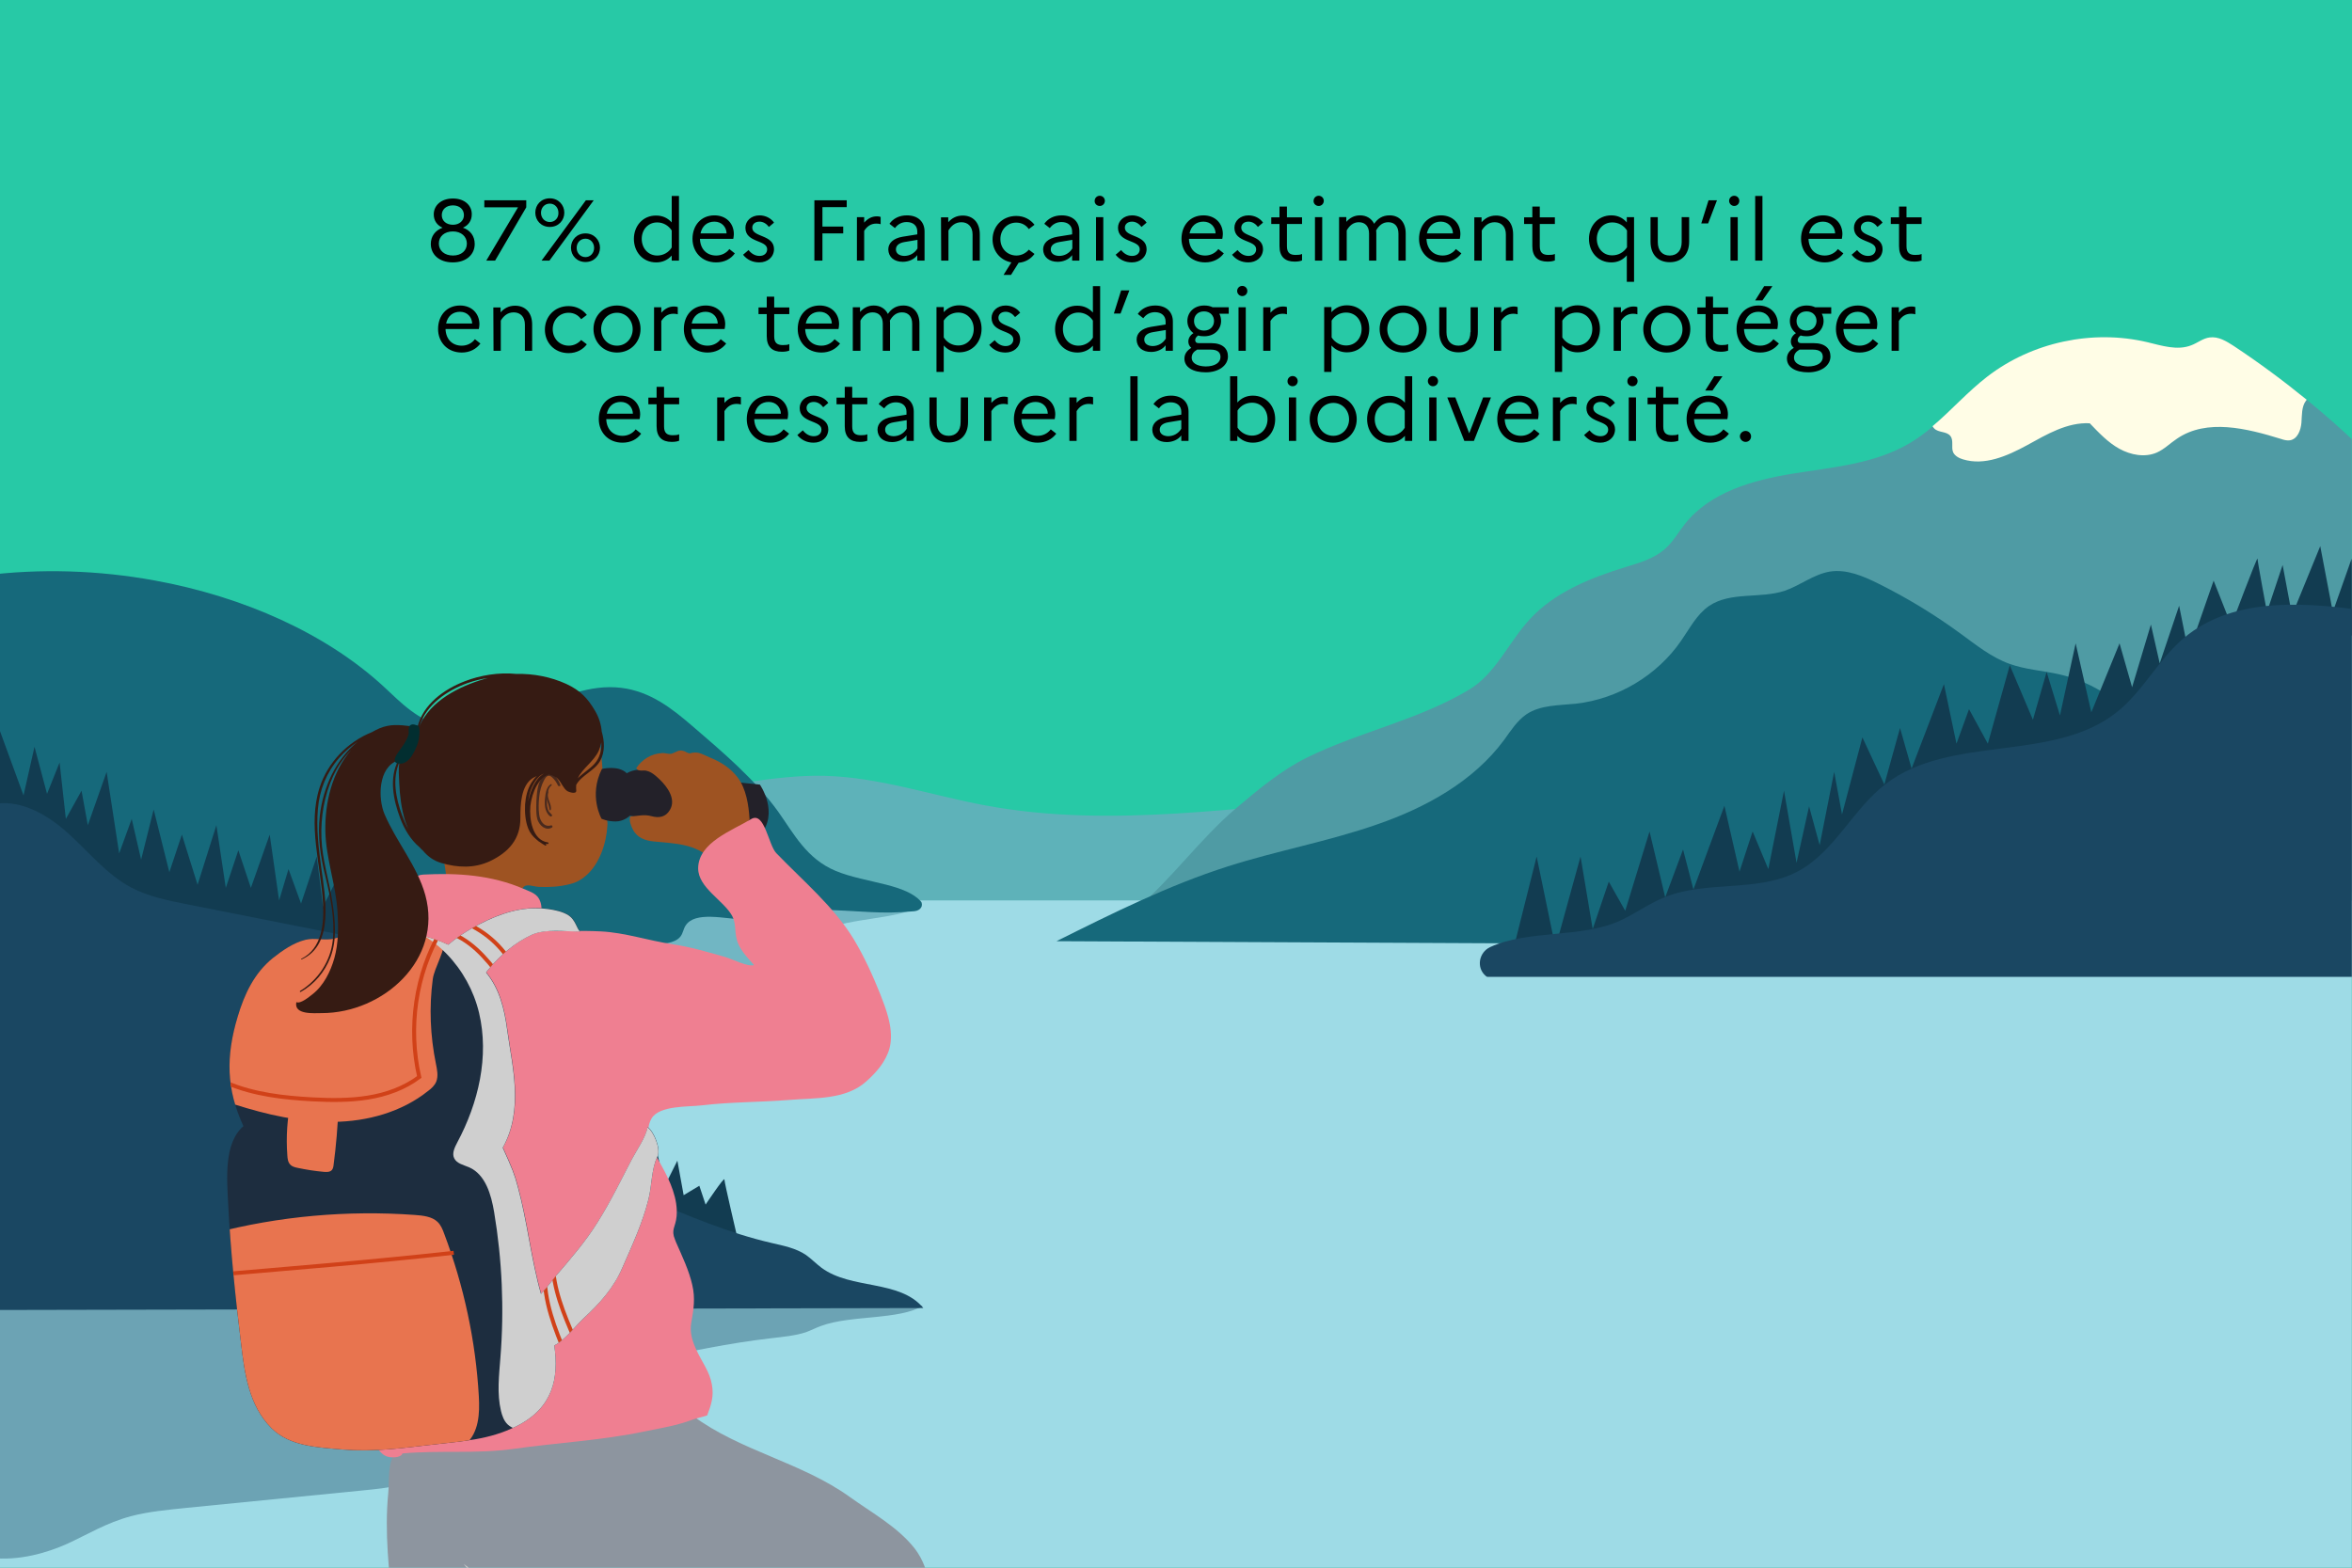
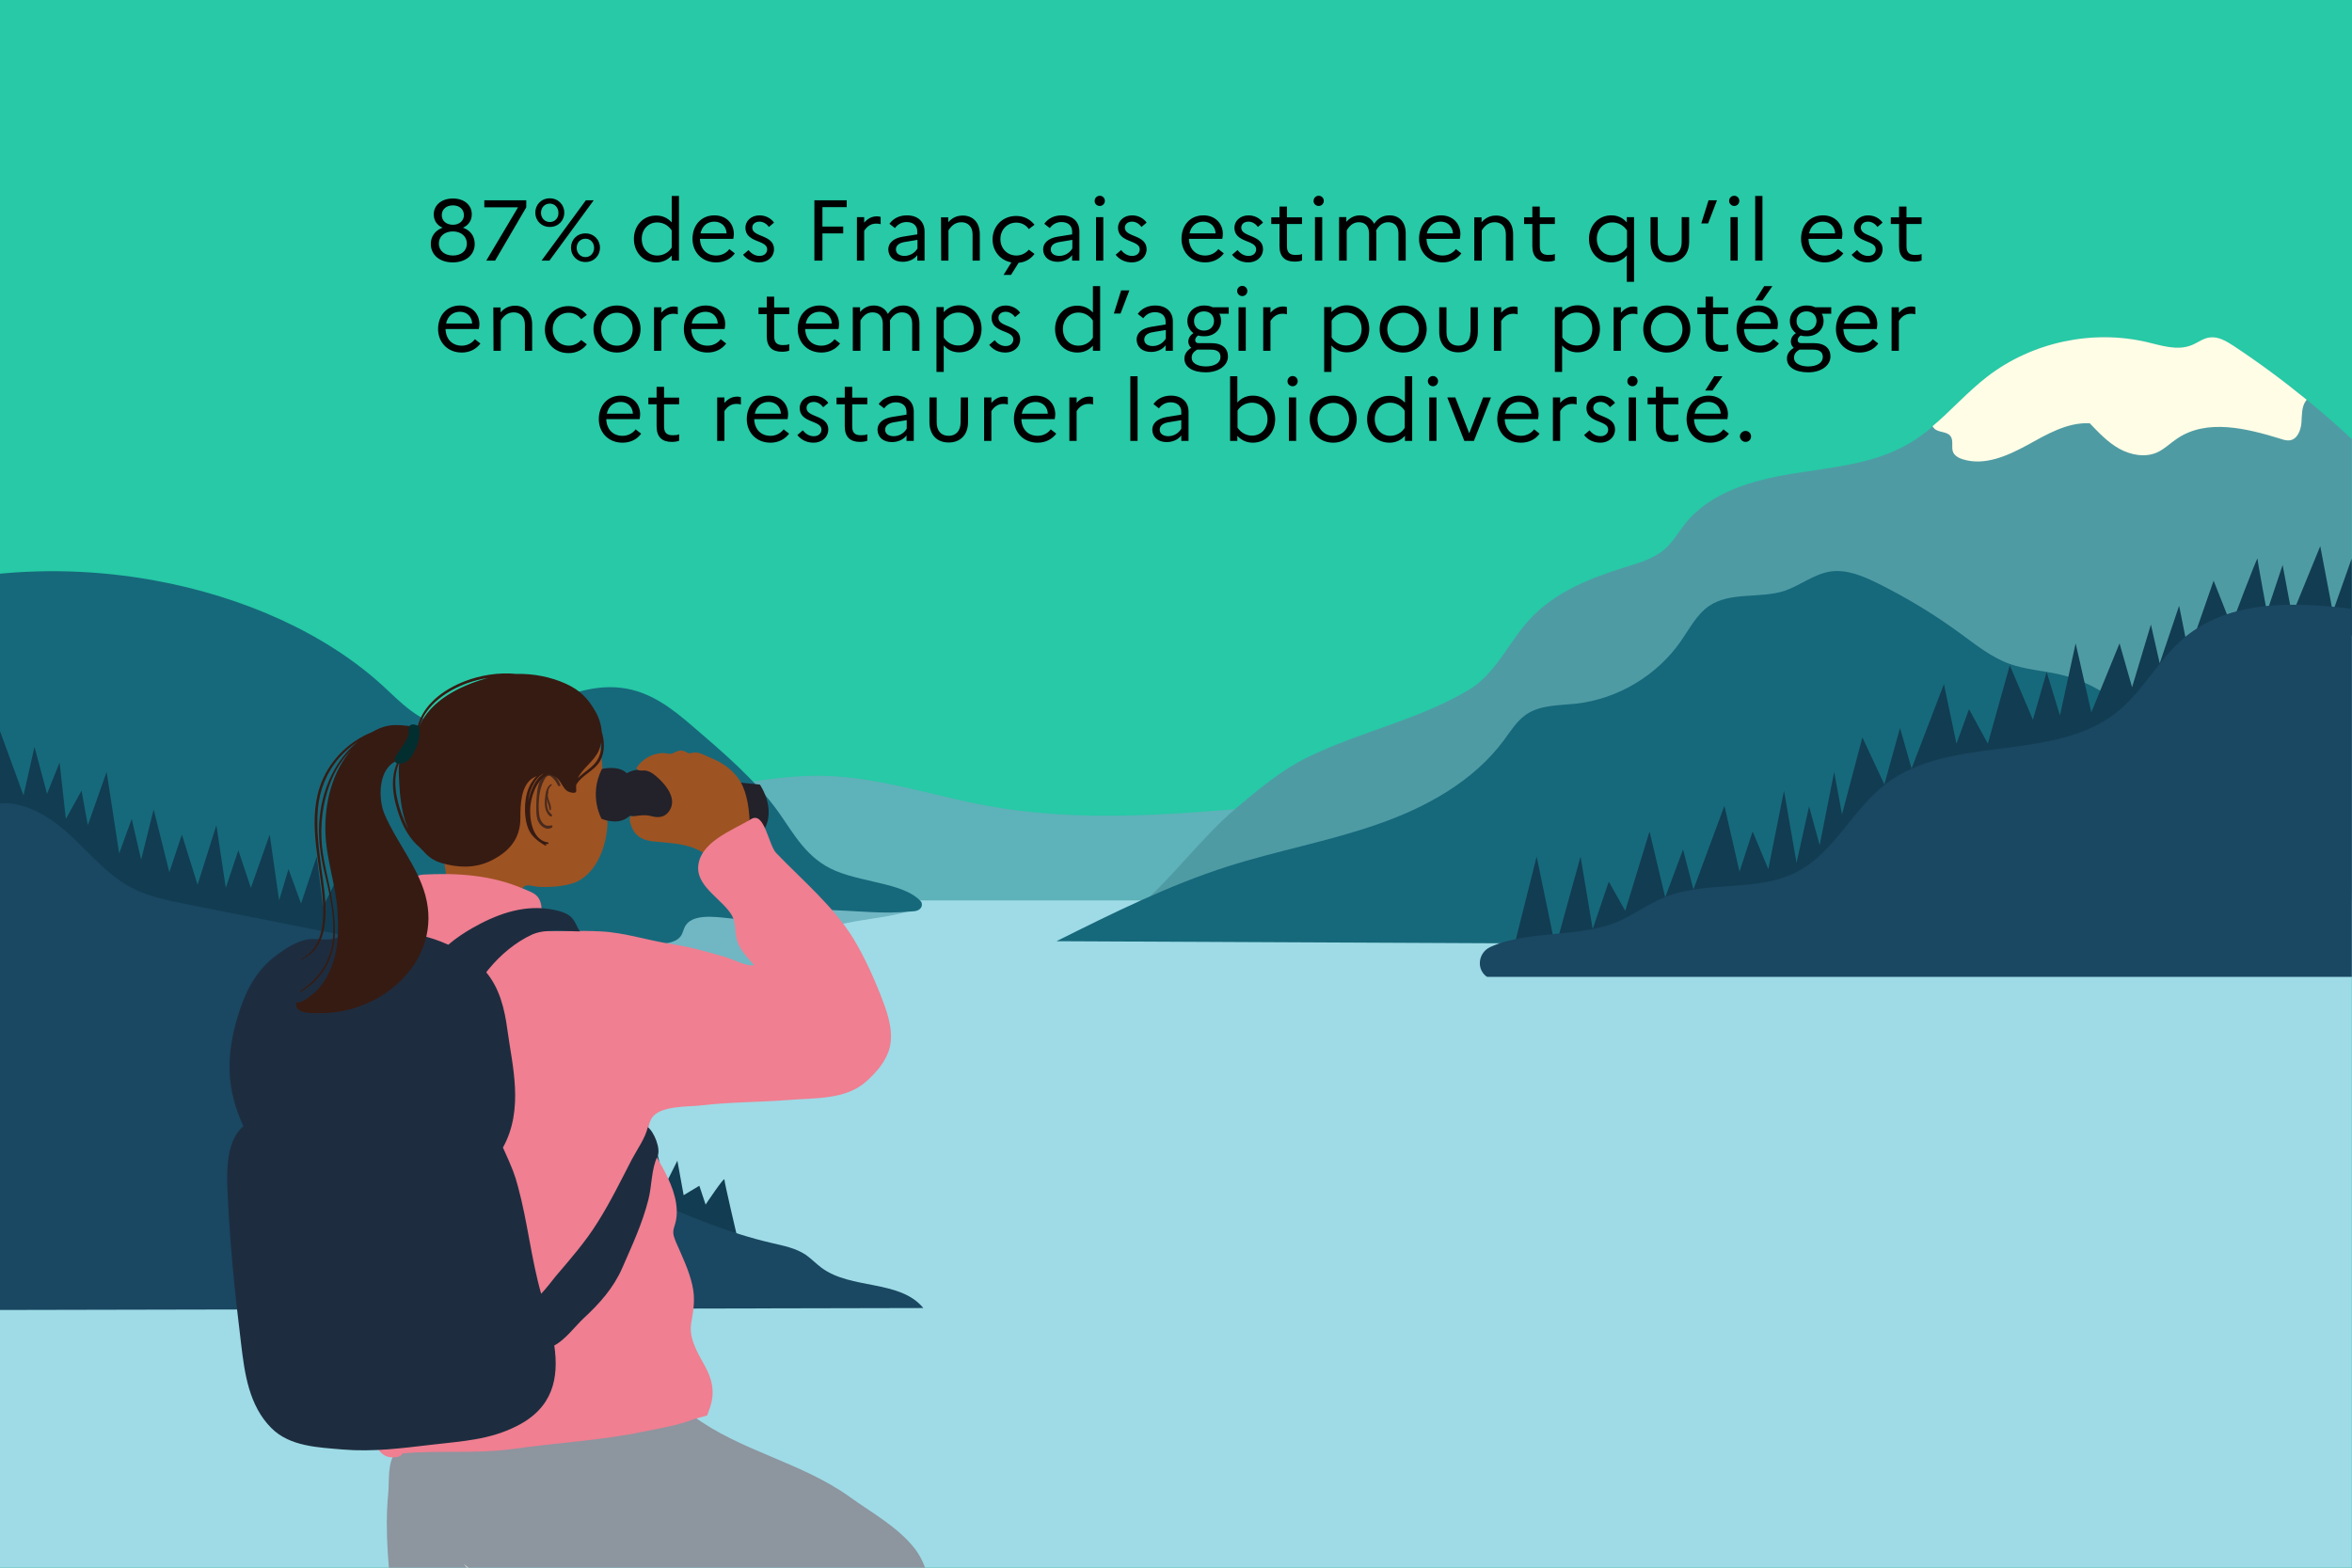
<svg xmlns="http://www.w3.org/2000/svg" xmlns:xlink="http://www.w3.org/1999/xlink" xml:space="preserve" id="Calque_1" x="0" y="0" style="enable-background:new 0 0 1200 800" version="1.0" viewBox="0 0 1200 800">
  <rect x="0" y="0" width="1200" height="800" fill="#808080" stroke="none" />
  <style>.st0{clip-path:url(#SVGID_00000174601169028926993700000011605657382715629186_);fill:#27c9a6}.st1{clip-path:url(#SVGID_00000047039889073716916260000006343766675854460597_)}.st2{clip-path:url(#SVGID_00000040565976303635009200000000033692978988504715_);fill:#5eb2b9}.st3{clip-path:url(#SVGID_00000115478892518682794870000003155999885536156581_);fill:#9edbe6}.st4{clip-path:url(#SVGID_00000177469385159346927040000015425375561514032012_);fill:#fff4c8}.st5{opacity:.33;clip-path:url(#SVGID_00000159466369079540610310000007996739618601872281_)}.st6{clip-path:url(#SVGID_00000016048022203541642310000003313998648738858391_)}.st7,.st8{clip-path:url(#SVGID_00000080929615037170317750000012106781131743209624_);fill:#16697b}.st8{clip-path:url(#SVGID_00000176042186579308808380000006503160837515539113_)}.st9{opacity:.38;clip-path:url(#SVGID_00000114779311185270543350000006945639946500535204_)}.st10{clip-path:url(#SVGID_00000098201153050338411420000014188471485572787854_)}.st11{clip-path:url(#SVGID_00000045601033531608951550000012161174005088676786_);fill:#1a4762}.st12{clip-path:url(#SVGID_00000054229130729925144880000012163765642786869136_);fill:#123c51}.st13{clip-path:url(#SVGID_00000152974427847662750770000000369976412275358626_);fill:#1a4762}.st14{clip-path:url(#SVGID_00000062181362647435784250000005627396517359778449_);fill:#8d959f}.st15{clip-path:url(#SVGID_00000018934071878159297010000012963997932572440973_);fill:#9e5322}.st16,.st17,.st18{clip-path:url(#SVGID_00000169534845497251408700000016298550450903807125_);fill:#492a1e}.st17,.st18{clip-path:url(#SVGID_00000023961872011806953310000013969696141796511375_)}.st18{clip-path:url(#SVGID_00000090989041183542742500000013911338867348280221_)}.st19{clip-path:url(#SVGID_00000161629464681795917400000010203682389762110624_);fill:#232129}.st20{clip-path:url(#SVGID_00000029728250326932567610000008932204010418746779_);fill:#9e5322}.st21{clip-path:url(#SVGID_00000144339137659485935220000003463699197228839317_);fill:#ef7f91}.st22{clip-path:url(#SVGID_00000067930995475003632660000008282662238731566756_);fill:#1d2d3f}.st23{clip-path:url(#SVGID_00000104689927283583320310000009412072339471646867_)}.st24,.st25,.st26{clip-path:url(#SVGID_00000075868753280952216790000014274617138471629188_);fill:#e8744f}.st25,.st26{clip-path:url(#SVGID_00000108287863450510105000000007525943677052370320_)}.st26{clip-path:url(#SVGID_00000003086481541343523550000003950463854708152227_)}.st27{clip-path:url(#SVGID_00000036246025071770174300000006671551596463934652_);fill:none;stroke:#d14118;stroke-width:2.022;stroke-miterlimit:10}.st28{clip-path:url(#SVGID_00000130605077994816484100000012410495001258493595_)}.st29{clip-path:url(#SVGID_00000124127660408961675410000016877979389271997096_)}.st30{clip-path:url(#SVGID_00000054249597181775650520000017418494874240570762_);fill:#cfcfcf}.st31,.st32,.st33,.st34,.st35{clip-path:url(#SVGID_00000123410241780893452450000009738575893442571699_);fill:none;stroke:#d14118;stroke-width:2.022;stroke-miterlimit:10}.st32,.st33,.st34,.st35{clip-path:url(#SVGID_00000162344565211719041920000009874593852916032151_)}.st33,.st34,.st35{clip-path:url(#SVGID_00000083804131752610235390000014662959665113539505_)}.st34,.st35{clip-path:url(#SVGID_00000113344025310116345450000004621020796009030837_)}.st35{clip-path:url(#SVGID_00000070841197523192072560000006465111898054876545_)}.st36{clip-path:url(#SVGID_00000038393441060243650510000015295347523697152955_)}.st37{clip-path:url(#SVGID_00000158711693322211737840000008995493840739779732_);fill:#361b13}.st38{clip-path:url(#SVGID_00000076589279250263676560000017270576179088423311_);fill:#022e30}.st39{clip-path:url(#SVGID_00000047751106966217538210000008035856220761904523_)}.st40{clip-path:url(#SVGID_00000122716095932482119890000016619249020143722399_)}.st41{clip-path:url(#SVGID_00000155834473121112838980000012524966315004544405_);fill:#cfcfcf}.st42{clip-path:url(#SVGID_00000063593175815958669600000013799028572124977332_)}.st43{clip-path:url(#SVGID_00000083064931383935953790000001705171815194276280_)}.st44{clip-path:url(#SVGID_00000086687616201804854520000010174843780695362973_)}.st45{clip-path:url(#SVGID_00000063624188478217783780000015342980576683690135_)}.st46{clip-path:url(#SVGID_00000010996321678738854780000001901684023506974852_);fill:#012b3d}.st47{clip-path:url(#SVGID_00000114775464106269348580000007579542600247922316_);fill:#4f9ba4}.st48{clip-path:url(#SVGID_00000076603387461204424980000016405752789343212732_);fill:#fffde6}.st49{clip-path:url(#SVGID_00000147924786625411661160000012066892113441290900_);fill:#16697b}.st50{clip-path:url(#SVGID_00000111173103186477281500000001350976926470688907_);fill:#123c51}.st51{clip-path:url(#SVGID_00000127755548969849630430000016627740531831732867_);fill:#1a4762}.st52{clip-path:url(#SVGID_00000026161954096719697210000008648377580049796798_)}.st53{clip-path:url(#SVGID_00000011726028177668271570000005315433710928805300_)}.st54{clip-path:url(#SVGID_00000140701497540962945840000008238721275258161588_)}.st55{clip-path:url(#SVGID_00000054976867881711692200000013747259538222669960_)}</style>
  <defs>
    <path id="SVGID_1_" d="M0 0h1200v800H0z" />
  </defs>
  <clipPath id="SVGID_00000020364291664257637410000008298337995524890016_">
    <use xlink:href="#SVGID_1_" style="overflow:visible" />
  </clipPath>
  <path d="M0 0h1200v800H0z" style="clip-path:url(#SVGID_00000020364291664257637410000008298337995524890016_);fill:#27c9a6" />
  <defs>
    <path id="SVGID_00000114787047561438281050000005974400661821045640_" d="M0 0h1200v800H0z" />
  </defs>
  <clipPath id="SVGID_00000129914223383452914950000001577823114192331702_">
    <use xlink:href="#SVGID_00000114787047561438281050000005974400661821045640_" style="overflow:visible" />
  </clipPath>
  <g style="clip-path:url(#SVGID_00000129914223383452914950000001577823114192331702_)">
    <defs>
      <path id="SVGID_00000076594285893879601380000005280520778945510801_" d="M0 168.1h1199.9V800H0z" />
    </defs>
    <clipPath id="SVGID_00000060717233319536495410000016308404302998319287_">
      <use xlink:href="#SVGID_00000076594285893879601380000005280520778945510801_" style="overflow:visible" />
    </clipPath>
    <path d="M1226.4 461.9H-9.6c17-21.5 36.3-48 61.3-58.5 16.4-6.9 34.6-8 52.3-8.6 60.5-2.3 121.2-.5 181.5 5.5 19 1.9 38.1 4.1 57.2 3.3 26.1-1.2 51.8-8.3 77.9-7.7 27.9.7 54.7 10 82.1 15.1 64.3 12 130.3.4 195.5-4 103.7-7 207.7 4.1 311.1 15.3 50.4 5.4 100.8 10.9 151.2 16.3 25.2 2.6 42.9 12.8 65.9 23.3" style="clip-path:url(#SVGID_00000060717233319536495410000016308404302998319287_);fill:#5eb2b9" />
    <defs>
      <path id="SVGID_00000063608126531123745400000000988106734210727612_" d="M0 168.1h1199.9V800H0z" />
    </defs>
    <clipPath id="SVGID_00000155864064288081372920000010683054258355459469_">
      <use xlink:href="#SVGID_00000063608126531123745400000000988106734210727612_" style="overflow:visible" />
    </clipPath>
    <path d="M-3.2 459.5H1200v428.8H-3.2z" style="clip-path:url(#SVGID_00000155864064288081372920000010683054258355459469_);fill:#9edbe6" />
    <defs>
      <path id="SVGID_00000024682981848145706360000007138558051846829723_" d="M0 168.1h1199.9V800H0z" />
    </defs>
    <clipPath id="SVGID_00000087411287776934805000000006317519553793079482_">
      <use xlink:href="#SVGID_00000024682981848145706360000007138558051846829723_" style="overflow:visible" />
    </clipPath>
    <path d="M553.8 479.3c4.3 0 8.7 0 13-.1.2 0 .2-.3 0-.3-4.3-.1-8.7-.1-13-.1-.4-.1-.4.5 0 .5" style="clip-path:url(#SVGID_00000087411287776934805000000006317519553793079482_);fill:#fff4c8" />
    <defs>
      <path id="SVGID_00000027579490387639590660000015109359522301029255_" d="M0 168.1h1199.9V800H0z" />
    </defs>
    <clipPath id="SVGID_00000032628098409132274560000005889464353658058890_">
      <use xlink:href="#SVGID_00000027579490387639590660000015109359522301029255_" style="overflow:visible" />
    </clipPath>
    <g style="opacity:.33;clip-path:url(#SVGID_00000032628098409132274560000005889464353658058890_)">
      <defs>
        <path id="SVGID_00000116943705926747508050000007957786199413773224_" d="M-11.2 447.5h481.6V575H-11.2z" />
      </defs>
      <clipPath id="SVGID_00000069400137501054563030000018158079822527635361_">
        <use xlink:href="#SVGID_00000116943705926747508050000007957786199413773224_" style="overflow:visible" />
      </clipPath>
      <g style="clip-path:url(#SVGID_00000069400137501054563030000018158079822527635361_)">
        <defs>
          <path id="SVGID_00000018214748263914876710000016568416517152946307_" d="M-11.2 447.5h481.6V575H-11.2z" />
        </defs>
        <clipPath id="SVGID_00000128447427737489701530000003854963891150555822_">
          <use xlink:href="#SVGID_00000018214748263914876710000016568416517152946307_" style="overflow:visible" />
        </clipPath>
        <path d="M466.5 458.8c-19.4-1.2-22.1.2-55.1.7-10.7.2-20.3-4-30.9-3.6-11.1.4-25.9 3-30.7-1.9-1.2-1.2-1.3-2.7-2.7-3.9-2.8-2.4-9.5-2.6-15-2.5-27.1.2-54.3.5-81.4.7H-11.2l2.8 125.3c28.9 2.5 58.7 1.8 87.2-1.7 45.7-5.6 87.9-18.3 117.1-36.4 8.7-5.4 17.4-11.6 30.8-13.6 30.9-4.6 58.3 15.8 90.2 13.2 15-1.2 26.2-7.2 36-12.9 16.2-9.3 32.6-18.7 44.2-29.6 7.9-7.4 14.4-16 29.2-20.2 7.6-2.2 17.4-3.3 26-4.8 7.3-1.3 13.8-2.9 17.4-5.6 1.7-1.3 0-3-3.2-3.2" style="clip-path:url(#SVGID_00000128447427737489701530000003854963891150555822_);fill:#16697b" />
      </g>
    </g>
    <defs>
      <path id="SVGID_00000025433350908726062180000006117250445850096018_" d="M0 168.1h1199.9V800H0z" />
    </defs>
    <clipPath id="SVGID_00000024713738396796842690000009471075684731573669_">
      <use xlink:href="#SVGID_00000025433350908726062180000006117250445850096018_" style="overflow:visible" />
    </clipPath>
    <path d="M466.5 465c-19.4 1.7-22.1-.2-55.1-1-10.7-.3-20.3 6-30.9 5.4-11.1-.6-25.9-4.5-30.7 2.9-1.2 1.8-1.3 4-2.7 5.7-2.8 3.5-9.5 3.9-15 3.8-27.1-.4-54.3-.7-81.4-1.1H-11.2l2.8-187c28.9-3.7 58.7-2.7 87.2 2.5 45.7 8.3 87.9 27.3 117.1 54.3 8.7 8.1 17.4 17.3 30.8 20.3 30.9 6.8 58.3-23.6 90.2-19.8 15 1.8 26.2 10.8 36 19.2 16.2 13.9 32.6 27.9 44.2 44.1 7.9 11.1 14.4 23.9 29.2 30.1 7.6 3.2 17.4 4.9 26 7.1 7.3 1.9 13.8 4.3 17.4 8.4 1.7 2.2 0 4.8-3.2 5.1" style="clip-path:url(#SVGID_00000024713738396796842690000009471075684731573669_);fill:#16697b" />
    <defs>
      <path id="SVGID_00000080170922104171640820000009554258109801208729_" d="M0 168.1h1199.9V800H0z" />
    </defs>
    <clipPath id="SVGID_00000036209973973914996620000007123384195923171474_">
      <use xlink:href="#SVGID_00000080170922104171640820000009554258109801208729_" style="overflow:visible" />
    </clipPath>
    <g style="opacity:.38;clip-path:url(#SVGID_00000036209973973914996620000007123384195923171474_)">
      <defs>
        <path id="SVGID_00000155826087680029617970000018276531900133408396_" d="M-4.8 665.9h475.5v129.6H-4.8z" />
      </defs>
      <clipPath id="SVGID_00000100380887365292884170000015924971965320407203_">
        <use xlink:href="#SVGID_00000155826087680029617970000018276531900133408396_" style="overflow:visible" />
      </clipPath>
      <g style="clip-path:url(#SVGID_00000100380887365292884170000015924971965320407203_)">
        <defs>
-           <path id="SVGID_00000013886521388494078680000005950287013838233227_" d="M-4.8 665.9h475.5v129.6H-4.8z" />
-         </defs>
+           </defs>
        <clipPath id="SVGID_00000148627482615274664520000006646063050574106276_">
          <use xlink:href="#SVGID_00000013886521388494078680000005950287013838233227_" style="overflow:visible" />
        </clipPath>
        <path d="M419 676.6c-2.8 1-5.2 2.3-8 3.3-5.2 1.7-11.5 2.3-17.5 3-21.7 2.5-42.4 6.9-62.9 11.3-7 1.5-14.1 3-19.5 5.7-10.3 5-12.3 13.1-21.3 18.7-11.3 7.1-32.7 9.9-39.6 18.3-1.9 2.3-2.5 4.9-5.2 7-4.6 3.6-13.8 4.8-21.2 6.9-7.2 2.1-13 5.2-20.4 7.1-5.5 1.4-11.6 2-17.6 2.6l-90.9 9c-9.6 1-19.3 1.9-28 4.2-12.7 3.4-21.9 9.2-32.6 14.1-10.7 4.8-24.9 8.8-38.9 7.2l1.4-129.2 474.1.5c-12.1 7.4-36.7 4.7-51.9 10.3" style="clip-path:url(#SVGID_00000148627482615274664520000006646063050574106276_);fill:#1a4762" />
      </g>
    </g>
    <defs>
      <path id="SVGID_00000149352555743918206620000005607221904402387090_" d="M0 168.1h1199.9V800H0z" />
    </defs>
    <clipPath id="SVGID_00000131366764248067225540000003237978790854727816_">
      <use xlink:href="#SVGID_00000149352555743918206620000005607221904402387090_" style="overflow:visible" />
    </clipPath>
    <path d="m0 373.1 12 32.8 5.6-24.8 6.4 24 6.4-16 3.2 28.8 8-14.4 3.2 17.6 9.6-27.2 6.4 41.6 6.4-17.6 4.8 20.8 6.4-25.6 8 32 6.4-19.2 8 25.6 9.6-30.4 4.8 32 6.4-19.2 6.4 19.2 9.6-27.2 4.8 33.6 4.8-16 6.4 17.6 8-24 3.2 25.6 9.6-19.2 4.8 25.6 8-27.2 3.2 30.4 11.2-19.2 4.8 20.8 8-14.4 3.2 22.4 8-12.8 3.2 22.4 9.6-22.4 3.2 27.2 6.4-14.4 4.8 30.4 6.4-16 6.4 36.8 6.4-17.6 4.8 22.4 9.6-14.4 3.2 22.4 11.2-30.4 1.6 48 9.6-19.2 1.6 32s11.2-14.4 9.6-12.8c-1.6 1.6 6.4 36.8 6.4 36.8l4.8-16 4.8 20.8 6.4-12.8 3.2 17.6 8-4.8 3.2 9.6s9.6-14.4 9.6-12.8c0 1.6 6.4 28.8 6.4 28.8l-179.2-57.6L-2.8 434.7 0 373.1z" style="clip-path:url(#SVGID_00000131366764248067225540000003237978790854727816_);fill:#123c51" />
    <defs>
      <path id="SVGID_00000170979149437003554680000014726154435415992499_" d="M0 168.1h1199.9V800H0z" />
    </defs>
    <clipPath id="SVGID_00000039817145151576294680000007134388589621901187_">
      <use xlink:href="#SVGID_00000170979149437003554680000014726154435415992499_" style="overflow:visible" />
    </clipPath>
    <path d="M419.2 647c-2.8-2.1-5.2-4.6-8-6.6-5.2-3.5-11.5-4.7-17.5-6.1-21.7-5-42.4-13.8-62.9-22.5-7-3-14.1-6-19.5-11.3-10.3-10.1-12.3-26.1-21.3-37.3-11.3-14.2-32.7-19.8-39.6-36.6-1.9-4.6-2.5-9.8-5.2-14.1-4.6-7.2-13.8-9.6-21.2-13.9-7.2-4.1-13-10.4-20.4-14.1-5.5-2.7-11.6-4-17.6-5.1l-90.9-18c-9.6-1.9-19.3-3.9-28-8.4-12.7-6.7-21.9-18.4-32.6-28S9.6 407.3-4.4 410.6L-3 668.5l474.1-1c-12.1-14.6-36.7-9.3-51.9-20.5" style="clip-path:url(#SVGID_00000039817145151576294680000007134388589621901187_);fill:#1a4762" />
    <defs>
      <path id="SVGID_00000165222314936951830080000012520465443550180771_" d="M0 168.1h1199.9V800H0z" />
    </defs>
    <clipPath id="SVGID_00000065782614270920105640000012044837507789802880_">
      <use xlink:href="#SVGID_00000165222314936951830080000012520465443550180771_" style="overflow:visible" />
    </clipPath>
    <path d="M200.6 882.1c-.1 1.5.6-1.3.6.2 6.6-40-7.1-80.1-3.1-120.5.6-6.2-.6-15.9 4-20.8 5.1-5.4 18.1-4.6 24.5-5.4 41.6-5 84.8-13 126.9-13.1 24.2 18 55.5 23.7 80.2 41.5 11.1 8 24.2 15.1 32.9 26.1 18.1 23.2 2.5 68.4 1.5 94.6-.8-.7-.4-1.1-.6-2.1-.5-.3 1.3 2.3.8 2.3h-72.4c-.6-15.8 7.1-33.5-6-40.5-15.4-8.1-86.5-24.2-86.5-24.2s-2.1 16.6-4 30.3c-1.8 12.3-2.4 19.3-5 29.5" style="clip-path:url(#SVGID_00000065782614270920105640000012044837507789802880_);fill:#8d959f" />
    <defs>
      <path id="SVGID_00000132789446928669619620000004920423582952289721_" d="M0 168.1h1199.9V800H0z" />
    </defs>
    <clipPath id="SVGID_00000003809744301723621370000007865547250173759894_">
      <use xlink:href="#SVGID_00000132789446928669619620000004920423582952289721_" style="overflow:visible" />
    </clipPath>
    <path d="M309.9 421.2c-.5 9.1-4 19.8-11.1 25.8-2.2 1.9-4.8 3.4-7.8 4.1-5.3 1.4-10.4 1.7-15.9 1.5-3.1-.1-6.8-2.1-8.4.6l-.3.6c-.9 2.2-.9 6.3-1 8.3-.2 4.4.2 9.8.3 13.6l-36.7-8c-2.2-6.5-.6-14.3-1.4-21-.5-5.1-1.8-10.1-2.4-15.2-.5-4.6-2.1-8.6-3.4-13-2.9-10.4-.2-21.3 2.8-31.4 3.7-12.7 10.6-24.1 21.6-31.6 6.8-4.7 13.8-6.4 21.8-7.5 4.7-.7 11.9-1.5 16.4.7 4.1-.4 9 5.1 11.4 8 2.9 3.5 5.3 7.4 7 11.6 2.9 7 3.8 14.2 4.4 21.6.3 3.9.6 8.1.2 12-.4 3.8-.5 5.1.7 8.8.6 1.7 1.1 3.9 1.5 5.8.2 1.1.2 2.2.3 3.3.1.1 0 .9 0 1.4" style="clip-path:url(#SVGID_00000003809744301723621370000007865547250173759894_);fill:#9e5322" />
    <defs>
      <path id="SVGID_00000014624406471109002850000010570136124491959191_" d="M0 168.1h1199.9V800H0z" />
    </defs>
    <clipPath id="SVGID_00000054261008820095985230000004950684389367916212_">
      <use xlink:href="#SVGID_00000014624406471109002850000010570136124491959191_" style="overflow:visible" />
    </clipPath>
    <path d="M285.9 400.5c-1-2.7-4-7.9-7.6-5.7-1.6 1-2.5 3.1-3.2 4.7-.7 1.9-1 3.9-1.2 5.9-.2 2.1-.3 4.2-.3 6.4 0 2.1 0 4.4.6 6.4.9 2.9 4.2 6 7.4 4.1.6-.3.2-1.3-.5-1.1-3.5 1.1-5.6-2.3-6-5.4-.4-3-.3-6.1 0-9.1s1.1-6.1 2.6-8.8c.4-.7.8-1.4 1.5-1.8 1.1-.6 2 .1 2.7.8 1.2 1.1 2.1 2.5 2.8 4 .5.6 1.5.2 1.2-.4" style="clip-path:url(#SVGID_00000054261008820095985230000004950684389367916212_);fill:#492a1e" />
    <defs>
      <path id="SVGID_00000029030340262377795890000007180912883661634441_" d="M0 168.1h1199.9V800H0z" />
    </defs>
    <clipPath id="SVGID_00000144322117295190728830000000512945690810912701_">
      <use xlink:href="#SVGID_00000029030340262377795890000007180912883661634441_" style="overflow:visible" />
    </clipPath>
    <path d="M281 400.2c-2.5 1.6-2.7 5.1-3 7.9-.1 1.7-.1 3.4.4 5 .4 1.3 1.2 2.8 2.4 3.5.6.3 1.2-.4.7-.9-.4-.5-.9-.9-1.3-1.4s-.6-1.2-.8-1.8c-.4-1.4-.4-2.8-.3-4.2.1-1.4.3-2.7.5-4.1.2-1.2.6-2.6 1.7-3.3.4-.4.1-1-.3-.7" style="clip-path:url(#SVGID_00000144322117295190728830000000512945690810912701_);fill:#492a1e" />
    <defs>
      <path id="SVGID_00000035517280572176059800000013282775533916674965_" d="M0 168.1h1199.9V800H0z" />
    </defs>
    <clipPath id="SVGID_00000000928840583097142860000002980637367112026047_">
      <use xlink:href="#SVGID_00000035517280572176059800000013282775533916674965_" style="overflow:visible" />
    </clipPath>
    <path d="M279.2 404.1c-.6 1.4-.4 3 0 4.5.2.8.5 1.5.7 2.3s.3 1.6.5 2.4c.1.3.5.3.6 0 .4-1.5-.3-3.1-.8-4.5s-1-3-.5-4.5c.3-.5-.3-.6-.5-.2" style="clip-path:url(#SVGID_00000000928840583097142860000002980637367112026047_);fill:#492a1e" />
    <defs>
      <path id="SVGID_00000009582186721291865160000015701007437106673062_" d="M0 168.1h1199.9V800H0z" />
    </defs>
    <clipPath id="SVGID_00000159445230787167356780000003014095184311080120_">
      <use xlink:href="#SVGID_00000009582186721291865160000015701007437106673062_" style="overflow:visible" />
    </clipPath>
    <path d="M307.1 392.4s8.4-2.1 12.7 2.2c0 0 4.3-2.9 10.1-1.4 5.8 1.4 56.3 7.2 57.8 7.2 0 0 10.1 14.4 0 26l-66.4-10.1s-2.9 2.9-7.2 2.9c-4.3 0-7.2-1.4-7.2-1.4s-6.7-11.7.2-25.4" style="clip-path:url(#SVGID_00000159445230787167356780000003014095184311080120_);fill:#232129" />
    <defs>
      <path id="SVGID_00000033351099973585609430000012057189023094666916_" d="M0 168.1h1199.9V800H0z" />
    </defs>
    <clipPath id="SVGID_00000147205905256217998820000017899546391055039656_">
      <use xlink:href="#SVGID_00000033351099973585609430000012057189023094666916_" style="overflow:visible" />
    </clipPath>
    <path d="M362.9 438.4c-8.3-7.9-18.3-7.9-29.3-9-4.4-.4-8.6-1.9-10.7-6.1-1-2-2.1-4.6-1.3-6.7 4-.1 6.7-1.2 10.8-.1 3.7 1 7.2.6 9.4-3.2 3.3-5.6-1.4-11.9-5.4-15.7-1.9-1.8-4-3.7-6.6-4.3-1.7-.4-4.2.6-5.2-1.3 3-4.5 7.7-7.4 13.2-7.7 2.2-.1 3.5.8 5.2.2 2.3-.8 3.2-2.1 6-1.2.7.2 1.5.8 2.2 1 1.4.3.8 0 2.3-.2 3.2-.5 5.5 1.1 8.3 2.3 5.8 2.3 10.8 5.4 14.6 10.4 4.3 5.7 5.6 14.1 6 21.1.3.4.1-.1.4-.2-4.5 5.9-10.4 11.5-16.1 16.2-.9.8-4.1 3.3-3.8 3.8" style="clip-path:url(#SVGID_00000147205905256217998820000017899546391055039656_);fill:#9e5322" />
    <defs>
      <path id="SVGID_00000003091932035885085860000003502105681248159903_" d="M0 168.1h1199.9V800H0z" />
    </defs>
    <clipPath id="SVGID_00000163788133930038731020000012965311535658147983_">
      <use xlink:href="#SVGID_00000003091932035885085860000003502105681248159903_" style="overflow:visible" />
    </clipPath>
    <path d="M454.3 532.7c-.5 3.4-1.9 6.5-3.7 9.4-2.4 3.8-5.6 7.1-8.8 9.9-10.5 9.3-26 8.2-39.1 9.3-15 1.2-30 1-45 2.8-6.4.8-21.4-.1-25.3 6.7-4.4 7.6 1 16.7 5.3 24.4 4.2 7.5 8.3 16.7 7.5 25.5-.5 5.6-3 6.7-.8 11.9.2.4.3.8.5 1.3 3.1 7.1 6.6 14.3 8.3 21.8 1.6 6.8.7 12.5-.5 19.2-.9 5 .5 9.4 2.6 14 2.7 5.9 6.8 11.1 7.9 17.6 1.1 6.1-.3 10.3-2.4 15.8-2.8.9-4.8 1.2-7.6 2.2-7.6 2.9-16.1 4.3-24 5.9-22.3 4.7-44.9 5.8-67.4 9-18.8 2.6-37.7.6-56.5 2.3-.4 1.9-4.4 2.2-6.5 1.9-3.9-.6-5.5-3.7-7.8-6.5-5-5.9-9.7-10.5-13.1-17.8-3.6-7.6-5.7-16.7-7.8-24.8-1.1-4.3-3.3-10.6-1.8-15.1-3.5-8.3-4.8-18.8-6.6-27.6-2.1-10-3.9-20.3-5-30.4-1.2-11.5-.3-23.3-.4-34.9-.1-8.3-.6-16.4-.2-24.7.6-16.4.9-34.9 5.1-51 1.5-5.8 4.2-9.6 5.6-15.4 8.6-8.6 16.4-16.4 27.9-20.7 3.8-1.5 9.3-4.7 10.3-8.9 1.6-7.1 2.6-19.1 10.9-19.5 17.7-.9 34.8.2 51.3 7.3 4 1.7 7.2 2.6 8.5 6.6 1.6 4.8-.3 10.4.6 15 10.2 0 20-.4 30.3.1 12.2.6 24.2 4.7 36.3 6.5 9.2 1.4 18.2 4 27.2 6.6 3.5 1 11.4 5.1 14.6 4.1-3.5-4.1-7.7-8.1-8.9-13.5-1-4.1-.3-8.1-2.3-11.7-4.4-7.9-17.3-14.3-17.3-24.2.1-13.3 17.7-19.4 27-25.1 6.9-4.2 8.8 13.2 12.9 17.4 13.3 13.8 29.4 27.3 39.5 43.9 5.3 8.8 9.7 18.5 13.5 28 3 7.7 6.5 16.7 5.2 25.4" style="clip-path:url(#SVGID_00000163788133930038731020000012965311535658147983_);fill:#ef7f91" />
    <defs>
      <path id="SVGID_00000080916577324409342220000009739466891071365282_" d="M0 168.1h1199.9V800H0z" />
    </defs>
    <clipPath id="SVGID_00000093178000722549542600000016058720022184657031_">
      <use xlink:href="#SVGID_00000080916577324409342220000009739466891071365282_" style="overflow:visible" />
    </clipPath>
    <path d="M330.5 575.2c-1.2 5.5-5.4 11.3-8.1 16.4-5.6 10.8-10.9 21.7-17.4 32-6.2 10-13.9 18.8-21.5 27.7-1.3 1.5-4.3 5.7-7.4 8.9-5.1-17.9-6.9-36.6-11.8-54.6-1.7-6.4-2.8-9.2-7.7-20 10.9-19.6 4.7-42 2.3-59.9-1.5-11.3-4.1-21.4-10.8-29.5.4-.6.8-1.2 1.3-1.7 5.9-7.2 13.6-13.7 22.1-17.6 7-3.1 17-1.6 24.5-1.6-1.7-1.7-2.4-6-5.7-8.2-3-2-7.1-2.8-10.5-3.3-14-1.9-27.1 3.1-39 9.9-3.3 1.9-7.9 4.8-12.1 8.4-19.1-8.8-40.4-8.1-58-3.2-4.8 1.4-9.8-.5-14.9.7-6.1 1.5-11.8 5.5-16.6 9.3-9.5 7.7-14.5 18.4-17.9 29.8-6.2 20.6-5.8 37.2 2.9 56-10.1 8.6-8.4 27.2-7.8 39.4 1.2 24 3.7 47.9 6.6 71.6 1.8 15.2 4 31.6 15.5 43.1 9.4 9.4 23.9 9.8 36.4 10.9 15.7 1.3 30.2-.7 45.8-2.5 15.3-1.8 29-2.4 43-9.5 18.5-9.3 21.5-24.5 19.1-41.1 5.4-2.7 11-10.2 14.9-13.8 8.2-7.6 15.3-15.5 19.8-25.8 5-11.5 10.2-22.5 13.3-34.8 1.8-6.9 1.5-15.7 4.6-22 2-3.8-1.8-12.8-4.9-15" style="clip-path:url(#SVGID_00000093178000722549542600000016058720022184657031_);fill:#1d2d3f" />
  </g>
  <defs>
-     <path id="SVGID_00000119822576474472408960000002233749183344027817_" d="M0 0h1200v800H0z" />
-   </defs>
+     </defs>
  <clipPath id="SVGID_00000151508164883468127140000000440129409067065481_">
    <use xlink:href="#SVGID_00000119822576474472408960000002233749183344027817_" style="overflow:visible" />
  </clipPath>
  <g style="clip-path:url(#SVGID_00000151508164883468127140000000440129409067065481_)">
    <defs>
      <path id="SVGID_00000083787419422521886650000004984382538495596170_" d="M240.8 473.7c-3.3 1.9-7.9 4.8-12.1 8.4-19.1-8.8-40.4-8.1-58-3.2-2.5.7-5 .5-7.6.4-2.4-.2-4.8-.3-7.3.3-6.1 1.5-11.8 5.5-16.6 9.3-9.5 7.7-14.5 18.4-17.9 29.8-6.2 20.6-5.8 37.2 2.9 56-10.1 8.6-8.4 27.2-7.8 39.4 1.2 24 3.7 47.9 6.6 71.6 1.8 15.2 4 31.6 15.5 43.1 9.4 9.4 23.9 9.8 36.4 10.9 15.7 1.3 30.2-.7 45.8-2.5 15.3-1.8 29-2.4 43-9.5 18.5-9.3 21.5-24.5 19.1-41.1 5.4-2.7 11-10.2 14.9-13.8 8.2-7.6 15.3-15.4 19.8-25.8 5-11.5 10.2-22.5 13.3-34.8 1.8-6.9 1.5-15.7 4.6-22 1.9-3.7-1.9-12.8-5-14.9-1.2 5.5-5.4 11.3-8.1 16.4-5.6 10.8-10.9 21.7-17.4 32-6.2 10-13.9 18.8-21.5 27.7-1.3 1.5-4.3 5.7-7.4 8.9-5.1-17.9-6.9-36.6-11.8-54.6-1.7-6.4-2.8-9.2-7.7-20 10.9-19.6 4.7-42 2.3-59.9-1.5-11.3-4.1-21.4-10.8-29.5.4-.6.8-1.2 1.3-1.7 5.9-7.2 13.6-13.7 22.1-17.6 7-3.1 17-1.6 24.5-1.6-1.7-1.7-2.4-6-5.7-8.2-3-2-7.1-2.8-10.5-3.3-2.1-.3-4.1-.4-6.1-.4-11.5-.1-22.5 4.4-32.8 10.2z" />
    </defs>
    <clipPath id="SVGID_00000043458531969796232890000008117882762354346900_">
      <use xlink:href="#SVGID_00000083787419422521886650000004984382538495596170_" style="overflow:visible" />
    </clipPath>
    <path d="M220.8 499.7c-1.9 14.3-1.3 28.9 1.6 43.1.6 3 1.3 6.2.2 9.1-.8 2-2.5 3.6-4.3 4.9-13.4 10.7-30.9 15.5-48.1 15.7s-34.2-3.7-50.5-8.9c-2.4-.8-5-1.7-6.5-3.7-1.5-2.1-1.6-4.8-1.5-7.4.2-8.7 1-17.4 2.4-26 2-12 5.2-24.2 11.9-34.3 6.7-10.2 17.5-18.2 29.6-19.4 5.7-.5 11.5.4 17.2.2 12.2-.4 24.1-6.1 36.1-4.1 4.9.8 16 4.9 17.6 10.5 1.3 4.5-5 14.6-5.7 20.3" style="clip-path:url(#SVGID_00000043458531969796232890000008117882762354346900_);fill:#e8744f" />
    <defs>
      <path id="SVGID_00000137811316180708834730000015576900959382325656_" d="M240.8 473.7c-3.3 1.9-7.9 4.8-12.1 8.4-19.1-8.8-40.4-8.1-58-3.2-2.5.7-5 .5-7.6.4-2.4-.2-4.8-.3-7.3.3-6.1 1.5-11.8 5.5-16.6 9.3-9.5 7.7-14.5 18.4-17.9 29.8-6.2 20.6-5.8 37.2 2.9 56-10.1 8.6-8.4 27.2-7.8 39.4 1.2 24 3.7 47.9 6.6 71.6 1.8 15.2 4 31.6 15.5 43.1 9.4 9.4 23.9 9.8 36.4 10.9 15.7 1.3 30.2-.7 45.8-2.5 15.3-1.8 29-2.4 43-9.5 18.5-9.3 21.5-24.5 19.1-41.1 5.4-2.7 11-10.2 14.9-13.8 8.2-7.6 15.3-15.4 19.8-25.8 5-11.5 10.2-22.5 13.3-34.8 1.8-6.9 1.5-15.7 4.6-22 1.9-3.7-1.9-12.8-5-14.9-1.2 5.5-5.4 11.3-8.1 16.4-5.6 10.8-10.9 21.7-17.4 32-6.2 10-13.9 18.8-21.5 27.7-1.3 1.5-4.3 5.7-7.4 8.9-5.1-17.9-6.9-36.6-11.8-54.6-1.7-6.4-2.8-9.2-7.7-20 10.9-19.6 4.7-42 2.3-59.9-1.5-11.3-4.1-21.4-10.8-29.5.4-.6.8-1.2 1.3-1.7 5.9-7.2 13.6-13.7 22.1-17.6 7-3.1 17-1.6 24.5-1.6-1.7-1.7-2.4-6-5.7-8.2-3-2-7.1-2.8-10.5-3.3-2.1-.3-4.1-.4-6.1-.4-11.5-.1-22.5 4.4-32.8 10.2z" />
    </defs>
    <clipPath id="SVGID_00000047779306879985163380000004738782859292064931_">
      <use xlink:href="#SVGID_00000137811316180708834730000015576900959382325656_" style="overflow:visible" />
    </clipPath>
    <path d="M109.1 629.3c33.2-8.7 68.2-11.8 102.6-9.3 4.1.3 8.7.8 11.5 3.5 1.7 1.6 2.6 3.8 3.4 6 10.1 26.8 16.1 54.8 17.7 83 .5 8.7.1 18.5-6.8 24.6-4.3 3.8-10.5 5.3-16.4 6.5-18.8 3.7-38.2 4.8-57.4 3.2-8.5-.7-17.4-2.1-24.2-6.9-4.5-3.2-7.6-7.6-10.3-12.1-17-28.6-17.7-62.5-16.4-94.9" style="clip-path:url(#SVGID_00000047779306879985163380000004738782859292064931_);fill:#e8744f" />
    <defs>
      <path id="SVGID_00000034090483469553802150000007193374993130345128_" d="M240.8 473.7c-3.3 1.9-7.9 4.8-12.1 8.4-19.1-8.8-40.4-8.1-58-3.2-2.5.7-5 .5-7.6.4-2.4-.2-4.8-.3-7.3.3-6.1 1.5-11.8 5.5-16.6 9.3-9.5 7.7-14.5 18.4-17.9 29.8-6.2 20.6-5.8 37.2 2.9 56-10.1 8.6-8.4 27.2-7.8 39.4 1.2 24 3.7 47.9 6.6 71.6 1.8 15.2 4 31.6 15.5 43.1 9.4 9.4 23.9 9.8 36.4 10.9 15.7 1.3 30.2-.7 45.8-2.5 15.3-1.8 29-2.4 43-9.5 18.5-9.3 21.5-24.5 19.1-41.1 5.4-2.7 11-10.2 14.9-13.8 8.2-7.6 15.3-15.4 19.8-25.8 5-11.5 10.2-22.5 13.3-34.8 1.8-6.9 1.5-15.7 4.6-22 1.9-3.7-1.9-12.8-5-14.9-1.2 5.5-5.4 11.3-8.1 16.4-5.6 10.8-10.9 21.7-17.4 32-6.2 10-13.9 18.8-21.5 27.7-1.3 1.5-4.3 5.7-7.4 8.9-5.1-17.9-6.9-36.6-11.8-54.6-1.7-6.4-2.8-9.2-7.7-20 10.9-19.6 4.7-42 2.3-59.9-1.5-11.3-4.1-21.4-10.8-29.5.4-.6.8-1.2 1.3-1.7 5.9-7.2 13.6-13.7 22.1-17.6 7-3.1 17-1.6 24.5-1.6-1.7-1.7-2.4-6-5.7-8.2-3-2-7.1-2.8-10.5-3.3-2.1-.3-4.1-.4-6.1-.4-11.5-.1-22.5 4.4-32.8 10.2z" />
    </defs>
    <clipPath id="SVGID_00000049933350825175351340000013861579311118023855_">
      <use xlink:href="#SVGID_00000034090483469553802150000007193374993130345128_" style="overflow:visible" />
    </clipPath>
    <path d="M148.5 561.6c-2 9.2-2.6 18.6-1.9 28 .1 1.7.3 3.5 1.5 4.7 1 1.1 2.5 1.4 3.9 1.7 4.3.9 8.7 1.6 13.2 2 1.4.1 3.1.2 4.1-.9.6-.7.8-1.7.9-2.7 1.3-9.8 2.1-19.6 2.5-29.4" style="clip-path:url(#SVGID_00000049933350825175351340000013861579311118023855_);fill:#e8744f" />
    <defs>
      <path id="SVGID_00000010288162116544279450000010355074357775243172_" d="M240.8 473.7c-3.3 1.9-7.9 4.8-12.1 8.4-19.1-8.8-40.4-8.1-58-3.2-2.5.7-5 .5-7.6.4-2.4-.2-4.8-.3-7.3.3-6.1 1.5-11.8 5.5-16.6 9.3-9.5 7.7-14.5 18.4-17.9 29.8-6.2 20.6-5.8 37.2 2.9 56-10.1 8.6-8.4 27.2-7.8 39.4 1.2 24 3.7 47.9 6.6 71.6 1.8 15.2 4 31.6 15.5 43.1 9.4 9.4 23.9 9.8 36.4 10.9 15.7 1.3 30.2-.7 45.8-2.5 15.3-1.8 29-2.4 43-9.5 18.5-9.3 21.5-24.5 19.1-41.1 5.4-2.7 11-10.2 14.9-13.8 8.2-7.6 15.3-15.4 19.8-25.8 5-11.5 10.2-22.5 13.3-34.8 1.8-6.9 1.5-15.7 4.6-22 1.9-3.7-1.9-12.8-5-14.9-1.2 5.5-5.4 11.3-8.1 16.4-5.6 10.8-10.9 21.7-17.4 32-6.2 10-13.9 18.8-21.5 27.7-1.3 1.5-4.3 5.7-7.4 8.9-5.1-17.9-6.9-36.6-11.8-54.6-1.7-6.4-2.8-9.2-7.7-20 10.9-19.6 4.7-42 2.3-59.9-1.5-11.3-4.1-21.4-10.8-29.5.4-.6.8-1.2 1.3-1.7 5.9-7.2 13.6-13.7 22.1-17.6 7-3.1 17-1.6 24.5-1.6-1.7-1.7-2.4-6-5.7-8.2-3-2-7.1-2.8-10.5-3.3-2.1-.3-4.1-.4-6.1-.4-11.5-.1-22.5 4.4-32.8 10.2z" />
    </defs>
    <clipPath id="SVGID_00000075155882389120489480000015261220319361460912_">
      <use xlink:href="#SVGID_00000010288162116544279450000010355074357775243172_" style="overflow:visible" />
    </clipPath>
    <path d="M231.5 639.3c-40.1 4.5-84.9 8.1-131.5 12.1" style="clip-path:url(#SVGID_00000075155882389120489480000015261220319361460912_);fill:none;stroke:#d14118;stroke-width:2.022;stroke-miterlimit:10" />
    <defs>
      <path id="SVGID_00000034063618969837970720000003389170195663343273_" d="M240.8 473.7c-3.3 1.9-7.9 4.8-12.1 8.4-19.1-8.8-40.4-8.1-58-3.2-2.5.7-5 .5-7.6.4-2.4-.2-4.8-.3-7.3.3-6.1 1.5-11.8 5.5-16.6 9.3-9.5 7.7-14.5 18.4-17.9 29.8-6.2 20.6-5.8 37.2 2.9 56-10.1 8.6-8.4 27.2-7.8 39.4 1.2 24 3.7 47.9 6.6 71.6 1.8 15.2 4 31.6 15.5 43.1 9.4 9.4 23.9 9.8 36.4 10.9 15.7 1.3 30.2-.7 45.8-2.5 15.3-1.8 29-2.4 43-9.5 18.5-9.3 21.5-24.5 19.1-41.1 5.4-2.7 11-10.2 14.9-13.8 8.2-7.6 15.3-15.4 19.8-25.8 5-11.5 10.2-22.5 13.3-34.8 1.8-6.9 1.5-15.7 4.6-22 1.9-3.7-1.9-12.8-5-14.9-1.2 5.5-5.4 11.3-8.1 16.4-5.6 10.8-10.9 21.7-17.4 32-6.2 10-13.9 18.8-21.5 27.7-1.3 1.5-4.3 5.7-7.4 8.9-5.1-17.9-6.9-36.6-11.8-54.6-1.7-6.4-2.8-9.2-7.7-20 10.9-19.6 4.7-42 2.3-59.9-1.5-11.3-4.1-21.4-10.8-29.5.4-.6.8-1.2 1.3-1.7 5.9-7.2 13.6-13.7 22.1-17.6 7-3.1 17-1.6 24.5-1.6-1.7-1.7-2.4-6-5.7-8.2-3-2-7.1-2.8-10.5-3.3-2.1-.3-4.1-.4-6.1-.4-11.5-.1-22.5 4.4-32.8 10.2z" />
    </defs>
    <clipPath id="SVGID_00000003082216077861793820000012532170029397076611_">
      <use xlink:href="#SVGID_00000034063618969837970720000003389170195663343273_" style="overflow:visible" />
    </clipPath>
    <g style="clip-path:url(#SVGID_00000003082216077861793820000012532170029397076611_)">
      <defs>
        <path id="SVGID_00000030464701114985566090000004330239143823711398_" d="M197.5 457.3H397v274.8H197.5z" />
      </defs>
      <clipPath id="SVGID_00000150082004872501510440000017033029118600711830_">
        <use xlink:href="#SVGID_00000030464701114985566090000004330239143823711398_" style="overflow:visible" />
      </clipPath>
      <g style="clip-path:url(#SVGID_00000150082004872501510440000017033029118600711830_)">
        <defs>
          <path id="SVGID_00000067944521170050858990000013731753630596395922_" d="M197.5 457.3H397v274.8H197.5z" />
        </defs>
        <clipPath id="SVGID_00000086661560943394260390000014662035613727647406_">
          <use xlink:href="#SVGID_00000067944521170050858990000013731753630596395922_" style="overflow:visible" />
        </clipPath>
        <path d="M198.6 471c22.6 3.6 40.5 23.5 45.8 45.8s-.3 46-11.1 66.2c-1.3 2.5-2.8 5.5-1.6 8 1.3 2.8 4.9 3.5 7.7 4.7 8.3 3.7 11.2 13.9 12.7 22.8 4.1 24.5 5.2 49.6 3.2 74.4-.7 9.1-1.8 18.3.3 27.1.6 2.5 1.5 5 3.3 6.8 1.9 1.8 4.5 2.7 7 3.3 27.8 6.9 57.6-6.9 77-28.1 19.3-21.2 30.1-48.6 39.4-75.8 7.2-21 13.8-42.5 14.7-64.6.9-22.2-4.5-45.3-18.9-62.2-12.7-14.8-30.9-23.4-48.7-31.3-9.2-4.1-18.5-8.1-28.4-9.9-30.3-5.5-60.6 10.6-91.4 9.1-2.6-.1-5.2-.4-7.7.5-2.4.8-4.6 3.1-4.4 5.7" style="clip-path:url(#SVGID_00000086661560943394260390000014662035613727647406_);fill:#cfcfcf" />
      </g>
    </g>
    <defs>
      <path id="SVGID_00000003826460726858075940000009036683385830464660_" d="M240.8 473.7c-3.3 1.9-7.9 4.8-12.1 8.4-19.1-8.8-40.4-8.1-58-3.2-2.5.7-5 .5-7.6.4-2.4-.2-4.8-.3-7.3.3-6.1 1.5-11.8 5.5-16.6 9.3-9.5 7.7-14.5 18.4-17.9 29.8-6.2 20.6-5.8 37.2 2.9 56-10.1 8.6-8.4 27.2-7.8 39.4 1.2 24 3.7 47.9 6.6 71.6 1.8 15.2 4 31.6 15.5 43.1 9.4 9.4 23.9 9.8 36.4 10.9 15.7 1.3 30.2-.7 45.8-2.5 15.3-1.8 29-2.4 43-9.5 18.5-9.3 21.5-24.5 19.1-41.1 5.4-2.7 11-10.2 14.9-13.8 8.2-7.6 15.3-15.4 19.8-25.8 5-11.5 10.2-22.5 13.3-34.8 1.8-6.9 1.5-15.7 4.6-22 1.9-3.7-1.9-12.8-5-14.9-1.2 5.5-5.4 11.3-8.1 16.4-5.6 10.8-10.9 21.7-17.4 32-6.2 10-13.9 18.8-21.5 27.7-1.3 1.5-4.3 5.7-7.4 8.9-5.1-17.9-6.9-36.6-11.8-54.6-1.7-6.4-2.8-9.2-7.7-20 10.9-19.6 4.7-42 2.3-59.9-1.5-11.3-4.1-21.4-10.8-29.5.4-.6.8-1.2 1.3-1.7 5.9-7.2 13.6-13.7 22.1-17.6 7-3.1 17-1.6 24.5-1.6-1.7-1.7-2.4-6-5.7-8.2-3-2-7.1-2.8-10.5-3.3-2.1-.3-4.1-.4-6.1-.4-11.5-.1-22.5 4.4-32.8 10.2z" />
    </defs>
    <clipPath id="SVGID_00000166659617870016153310000004767026830769359802_">
      <use xlink:href="#SVGID_00000003826460726858075940000009036683385830464660_" style="overflow:visible" />
    </clipPath>
    <path d="M116.1 552.8c13.6 5.7 28.5 7.4 43.2 8.2 9.5.5 19.1.6 28.4-.9 9.4-1.5 18.6-4.8 26.2-10.5-5.8-25.2-1.9-52.5 11.2-74.8" style="clip-path:url(#SVGID_00000166659617870016153310000004767026830769359802_);fill:none;stroke:#d14118;stroke-width:2.022;stroke-miterlimit:10" />
    <defs>
      <path id="SVGID_00000143579396566390966540000005718243483811577995_" d="M240.8 473.7c-3.3 1.9-7.9 4.8-12.1 8.4-19.1-8.8-40.4-8.1-58-3.2-2.5.7-5 .5-7.6.4-2.4-.2-4.8-.3-7.3.3-6.1 1.5-11.8 5.5-16.6 9.3-9.5 7.7-14.5 18.4-17.9 29.8-6.2 20.6-5.8 37.2 2.9 56-10.1 8.6-8.4 27.2-7.8 39.4 1.2 24 3.7 47.9 6.6 71.6 1.8 15.2 4 31.6 15.5 43.1 9.4 9.4 23.9 9.8 36.4 10.9 15.7 1.3 30.2-.7 45.8-2.5 15.3-1.8 29-2.4 43-9.5 18.5-9.3 21.5-24.5 19.1-41.1 5.4-2.7 11-10.2 14.9-13.8 8.2-7.6 15.3-15.4 19.8-25.8 5-11.5 10.2-22.5 13.3-34.8 1.8-6.9 1.5-15.7 4.6-22 1.9-3.7-1.9-12.8-5-14.9-1.2 5.5-5.4 11.3-8.1 16.4-5.6 10.8-10.9 21.7-17.4 32-6.2 10-13.9 18.8-21.5 27.7-1.3 1.5-4.3 5.7-7.4 8.9-5.1-17.9-6.9-36.6-11.8-54.6-1.7-6.4-2.8-9.2-7.7-20 10.9-19.6 4.7-42 2.3-59.9-1.5-11.3-4.1-21.4-10.8-29.5.4-.6.8-1.2 1.3-1.7 5.9-7.2 13.6-13.7 22.1-17.6 7-3.1 17-1.6 24.5-1.6-1.7-1.7-2.4-6-5.7-8.2-3-2-7.1-2.8-10.5-3.3-2.1-.3-4.1-.4-6.1-.4-11.5-.1-22.5 4.4-32.8 10.2z" />
    </defs>
    <clipPath id="SVGID_00000083071552266685333600000017960285847589143223_">
      <use xlink:href="#SVGID_00000143579396566390966540000005718243483811577995_" style="overflow:visible" />
    </clipPath>
    <path d="M227.2 475.4c6 1.5 11.4 5 16 9.2s8.4 9.1 12.3 14" style="clip-path:url(#SVGID_00000083071552266685333600000017960285847589143223_);fill:none;stroke:#d14118;stroke-width:2.022;stroke-miterlimit:10" />
    <defs>
      <path id="SVGID_00000167371092310756445740000018427144009026003603_" d="M240.8 473.7c-3.3 1.9-7.9 4.8-12.1 8.4-19.1-8.8-40.4-8.1-58-3.2-2.5.7-5 .5-7.6.4-2.4-.2-4.8-.3-7.3.3-6.1 1.5-11.8 5.5-16.6 9.3-9.5 7.7-14.5 18.4-17.9 29.8-6.2 20.6-5.8 37.2 2.9 56-10.1 8.6-8.4 27.2-7.8 39.4 1.2 24 3.7 47.9 6.6 71.6 1.8 15.2 4 31.6 15.5 43.1 9.4 9.4 23.9 9.8 36.4 10.9 15.7 1.3 30.2-.7 45.8-2.5 15.3-1.8 29-2.4 43-9.5 18.5-9.3 21.5-24.5 19.1-41.1 5.4-2.7 11-10.2 14.9-13.8 8.2-7.6 15.3-15.4 19.8-25.8 5-11.5 10.2-22.5 13.3-34.8 1.8-6.9 1.5-15.7 4.6-22 1.9-3.7-1.9-12.8-5-14.9-1.2 5.5-5.4 11.3-8.1 16.4-5.6 10.8-10.9 21.7-17.4 32-6.2 10-13.9 18.8-21.5 27.7-1.3 1.5-4.3 5.7-7.4 8.9-5.1-17.9-6.9-36.6-11.8-54.6-1.7-6.4-2.8-9.2-7.7-20 10.9-19.6 4.7-42 2.3-59.9-1.5-11.3-4.1-21.4-10.8-29.5.4-.6.8-1.2 1.3-1.7 5.9-7.2 13.6-13.7 22.1-17.6 7-3.1 17-1.6 24.5-1.6-1.7-1.7-2.4-6-5.7-8.2-3-2-7.1-2.8-10.5-3.3-2.1-.3-4.1-.4-6.1-.4-11.5-.1-22.5 4.4-32.8 10.2z" />
    </defs>
    <clipPath id="SVGID_00000065779577366527681440000015356906055255451582_">
      <use xlink:href="#SVGID_00000167371092310756445740000018427144009026003603_" style="overflow:visible" />
    </clipPath>
    <path d="M234.8 470c11.7 4.1 21.7 12.8 27.4 23.8" style="clip-path:url(#SVGID_00000065779577366527681440000015356906055255451582_);fill:none;stroke:#d14118;stroke-width:2.022;stroke-miterlimit:10" />
    <defs>
      <path id="SVGID_00000161607411003571639230000001403659326201518269_" d="M240.8 473.7c-3.3 1.9-7.9 4.8-12.1 8.4-19.1-8.8-40.4-8.1-58-3.2-2.5.7-5 .5-7.6.4-2.4-.2-4.8-.3-7.3.3-6.1 1.5-11.8 5.5-16.6 9.3-9.5 7.7-14.5 18.4-17.9 29.8-6.2 20.6-5.8 37.2 2.9 56-10.1 8.6-8.4 27.2-7.8 39.4 1.2 24 3.7 47.9 6.6 71.6 1.8 15.2 4 31.6 15.5 43.1 9.4 9.4 23.9 9.8 36.4 10.9 15.7 1.3 30.2-.7 45.8-2.5 15.3-1.8 29-2.4 43-9.5 18.5-9.3 21.5-24.5 19.1-41.1 5.4-2.7 11-10.2 14.9-13.8 8.2-7.6 15.3-15.4 19.8-25.8 5-11.5 10.2-22.5 13.3-34.8 1.8-6.9 1.5-15.7 4.6-22 1.9-3.7-1.9-12.8-5-14.9-1.2 5.5-5.4 11.3-8.1 16.4-5.6 10.8-10.9 21.7-17.4 32-6.2 10-13.9 18.8-21.5 27.7-1.3 1.5-4.3 5.7-7.4 8.9-5.1-17.9-6.9-36.6-11.8-54.6-1.7-6.4-2.8-9.2-7.7-20 10.9-19.6 4.7-42 2.3-59.9-1.5-11.3-4.1-21.4-10.8-29.5.4-.6.8-1.2 1.3-1.7 5.9-7.2 13.6-13.7 22.1-17.6 7-3.1 17-1.6 24.5-1.6-1.7-1.7-2.4-6-5.7-8.2-3-2-7.1-2.8-10.5-3.3-2.1-.3-4.1-.4-6.1-.4-11.5-.1-22.5 4.4-32.8 10.2z" />
    </defs>
    <clipPath id="SVGID_00000154406586311770336630000006975645493632390551_">
      <use xlink:href="#SVGID_00000161607411003571639230000001403659326201518269_" style="overflow:visible" />
    </clipPath>
    <path d="M278 649c-.7 14.9 5.2 29.2 10.9 42.9" style="clip-path:url(#SVGID_00000154406586311770336630000006975645493632390551_);fill:none;stroke:#d14118;stroke-width:2.022;stroke-miterlimit:10" />
    <defs>
      <path id="SVGID_00000019657124410881238740000013275389664505492137_" d="M240.8 473.7c-3.3 1.9-7.9 4.8-12.1 8.4-19.1-8.8-40.4-8.1-58-3.2-2.5.7-5 .5-7.6.4-2.4-.2-4.8-.3-7.3.3-6.1 1.5-11.8 5.5-16.6 9.3-9.5 7.7-14.5 18.4-17.9 29.8-6.2 20.6-5.8 37.2 2.9 56-10.1 8.6-8.4 27.2-7.8 39.4 1.2 24 3.7 47.9 6.6 71.6 1.8 15.2 4 31.6 15.5 43.1 9.4 9.4 23.9 9.8 36.4 10.9 15.7 1.3 30.2-.7 45.8-2.5 15.3-1.8 29-2.4 43-9.5 18.5-9.3 21.5-24.5 19.1-41.1 5.4-2.7 11-10.2 14.9-13.8 8.2-7.6 15.3-15.4 19.8-25.8 5-11.5 10.2-22.5 13.3-34.8 1.8-6.9 1.5-15.7 4.6-22 1.9-3.7-1.9-12.8-5-14.9-1.2 5.5-5.4 11.3-8.1 16.4-5.6 10.8-10.9 21.7-17.4 32-6.2 10-13.9 18.8-21.5 27.7-1.3 1.5-4.3 5.7-7.4 8.9-5.1-17.9-6.9-36.6-11.8-54.6-1.7-6.4-2.8-9.2-7.7-20 10.9-19.6 4.7-42 2.3-59.9-1.5-11.3-4.1-21.4-10.8-29.5.4-.6.8-1.2 1.3-1.7 5.9-7.2 13.6-13.7 22.1-17.6 7-3.1 17-1.6 24.5-1.6-1.7-1.7-2.4-6-5.7-8.2-3-2-7.1-2.8-10.5-3.3-2.1-.3-4.1-.4-6.1-.4-11.5-.1-22.5 4.4-32.8 10.2z" />
    </defs>
    <clipPath id="SVGID_00000015315587291028678030000009271032444320409779_">
      <use xlink:href="#SVGID_00000019657124410881238740000013275389664505492137_" style="overflow:visible" />
    </clipPath>
    <path d="M282 644c.2 13.6 5.6 26.5 11 38.9.6 1.5 1.3 3 2.5 4.1" style="clip-path:url(#SVGID_00000015315587291028678030000009271032444320409779_);fill:none;stroke:#d14118;stroke-width:2.022;stroke-miterlimit:10" />
  </g>
  <defs>
    <path id="SVGID_00000129165350697367054600000000238763623312852914_" d="M0 0h1200v800H0z" />
  </defs>
  <clipPath id="SVGID_00000046320053089693981740000017899482927662430342_">
    <use xlink:href="#SVGID_00000129165350697367054600000000238763623312852914_" style="overflow:visible" />
  </clipPath>
  <g style="clip-path:url(#SVGID_00000046320053089693981740000017899482927662430342_)">
    <defs>
      <path id="SVGID_00000137106726451600035630000008480377069203792037_" d="M0 168.1h1199.9V800H0z" />
    </defs>
    <clipPath id="SVGID_00000125567866500730446650000017688166195368158853_">
      <use xlink:href="#SVGID_00000137106726451600035630000008480377069203792037_" style="overflow:visible" />
    </clipPath>
    <path d="M307 373.3c-.3-3.7-1.5-7.3-3.3-10.4-3.9-6.7-7.7-10.6-14.8-13.9-7.9-3.6-16.7-5.3-25.5-5.1-9-.9-18.5.7-26.4 3.8-10.6 4.1-21.2 11.8-24 23.3-4.9-.5-10.4-1.6-15.2-.6-2.8.5-5.4 1.7-8 3.2-12.4 4.9-22.6 15.5-26.7 28.2-6.2 19 .6 39.8 1.7 59 .6 10.5-.5 23.3-11.1 28.5-.2.1 0 .4.2.3 17-7.6 11.9-32.5 10-46.8-1.3-9.9-2.6-20-1.7-30 .8-9.7 4.4-18.6 10.8-26 2.8-3.2 6-6 9.5-8.3-11.2 9-17.6 23.2-19.3 37.5-1.3 10.8.3 21.1 2.9 31.6 2.5 10.3 4.8 21.4 3.7 32.1-1.1 10.8-7.5 20.4-16.7 26-.3.2 0 .6.3.5 7-3.9 12.3-10.2 15.2-17.7 3.4-8.9 2.4-18.8 1-28.1-1.6-11-5.2-21.5-5.6-32.7-.4-10.7 1.4-21.7 5.9-31.5 2.3-5 5.4-9.5 9.2-13.4-9.7 11.3-13.4 26.8-13.1 41.4.3 14 5.4 27.3 6.2 41.2.5 7.8.5 15.9-1.6 23.5-1.9 6.8-5.5 14.1-11.2 18.5-1.8 1.4-6.1 5-8.2 4-1.4 6.6 9.2 5.6 12.9 5.6 31.5 0 61.9-27.4 52.9-60.2-4.1-14.9-14.8-27.2-20.8-41.3-3.4-7.9-3.4-24.1 7-27.5-4.8 9.2-2.5 20.3 1 29.6 1.9 5.1 5.2 10.9 9.8 14.7.6.7 1.2 1.3 1.8 1.8 2.4 2.9 5.5 5.2 9.4 6.3 8.3 2.4 16.7 2.8 24.7-.9 9.7-4.6 15.7-11.4 15.6-22.2 0-6.5.2-16.4 6.4-20.3.7-.4 1.3-.7 2-1-1.1 1-2 2.2-2.7 3.3-2.1 3.3-3 7.3-3.3 11.2-.2 4.1.1 8.5 1.6 12.3.9 2.3 2.4 4.1 4.2 5.6.2.2.3.3.5.4l.2.2c.2.2.4.4.7.5 1 .7 2 1.4 3.1 2 .4.2.7-.4.4-.6-.1-.1-.2-.2-.4-.3.4.1.8.1 1.3.1.4 0 .6-.7.1-.8-8.1-1.1-9.6-12.1-9-18.6.4-3.6 1.5-7.3 3.3-10.5 1.4-2.4 3.5-4.9 6.2-5.6 1.4.4 2.8.9 3.9 1.7.4.3.7.6 1 1 1.5 1.7 2.4 4.3 4.3 5.7.6.5 5 2.1 4.7-.3-.1-1-.1-1.9 0-2.8 2.8-5 9.3-7.1 12.2-12.2 2.6-4.8 2.2-10.1.8-15m-101.9 42.6c-3.1-8.5-5.2-18.6-1.2-27.2-.8 3.3-.3 7.8-.2 11.1.3 6.3 1.1 13 3 19.1.4 1.1.9 2.6 1.6 4.1-1.3-2.3-2.3-4.7-3.2-7.1m8.9-45.3c3.4-11 14.2-18.3 24.5-22 3.4-1.2 6.9-2.1 10.4-2.6-.6.2-1.2.3-1.8.5-12.7 3.7-27.6 11.1-33.1 24.1m55.5 38.4c.3-2.6.9-5.2 2-7.5 1.1-2.4 3-5.4 5.6-6.6h.2c-4.4 2.5-6.9 9.3-7.8 14.1m33.8-19.2c-2.4 2.7-6 4.7-8.5 7.4 2.3-5.1 8.1-8.5 10.7-14.1.6-1.4 1-2.8 1.3-4.3.2 3.9-.7 7.9-3.5 11" style="clip-path:url(#SVGID_00000125567866500730446650000017688166195368158853_);fill:#361b13" />
    <defs>
      <path id="SVGID_00000114783625177505186400000009819743314324401540_" d="M0 168.1h1199.9V800H0z" />
    </defs>
    <clipPath id="SVGID_00000002348686862521312660000018355413260150469557_">
      <use xlink:href="#SVGID_00000114783625177505186400000009819743314324401540_" style="overflow:visible" />
    </clipPath>
    <path d="M213.5 370.4c.8 1.6.5 4.2.3 5.9-.4 3.2-1.8 6.3-3.5 9.1-1.3 2.1-3.4 4.3-6 4.3-4.5.1-2.9-3.3-1.2-5.7 2-2.8 4.3-5.7 5.3-9.1.4-1.4-.4-3.7.8-4.7 1.2-1.1 3-.2 4.3.2" style="clip-path:url(#SVGID_00000002348686862521312660000018355413260150469557_);fill:#022e30" />
    <defs>
      <path id="SVGID_00000018923845953322500780000008372610670627807391_" d="M0 168.1h1199.9V800H0z" />
    </defs>
    <clipPath id="SVGID_00000148633576682922743470000012345105387898999485_">
      <use xlink:href="#SVGID_00000018923845953322500780000008372610670627807391_" style="overflow:visible" />
    </clipPath>
    <g style="clip-path:url(#SVGID_00000148633576682922743470000012345105387898999485_)">
      <defs>
        <path id="SVGID_00000099638266912541918020000015750539635724823736_" d="M236.5 798.1h66.7v72.8h-66.7z" />
      </defs>
      <clipPath id="SVGID_00000181080833753039612800000011813575612244580250_">
        <use xlink:href="#SVGID_00000099638266912541918020000015750539635724823736_" style="overflow:visible" />
      </clipPath>
      <g style="clip-path:url(#SVGID_00000181080833753039612800000011813575612244580250_)">
        <defs>
          <path id="SVGID_00000080205555181501742960000000966939482118329770_" d="M236.5 798.1h66.7v72.8h-66.7z" />
        </defs>
        <clipPath id="SVGID_00000148635840780436310680000004522925170719043503_">
          <use xlink:href="#SVGID_00000080205555181501742960000000966939482118329770_" style="overflow:visible" />
        </clipPath>
        <path d="M303.3 820.3s-38.4 0-66.7-22.2c0 0 58.8 74.8 59.7 72.8.9-2 7-50.6 7-50.6" style="clip-path:url(#SVGID_00000148635840780436310680000004522925170719043503_);fill:#cfcfcf" />
      </g>
    </g>
    <defs>
      <path id="SVGID_00000150816079930705470150000014548266423255421860_" d="M0 168.1h1199.9V800H0z" />
    </defs>
    <clipPath id="SVGID_00000080192720468235711570000000802160971383753391_">
      <use xlink:href="#SVGID_00000150816079930705470150000014548266423255421860_" style="overflow:visible" />
    </clipPath>
    <g style="clip-path:url(#SVGID_00000080192720468235711570000000802160971383753391_)">
      <defs>
        <path id="SVGID_00000017493723885398546450000001088679363380957329_" d="M313.8 538.9h136.8v95.6H313.8z" />
      </defs>
      <clipPath id="SVGID_00000103965845805120465810000009501241894854625688_">
        <use xlink:href="#SVGID_00000017493723885398546450000001088679363380957329_" style="overflow:visible" />
      </clipPath>
      <g style="clip-path:url(#SVGID_00000103965845805120465810000009501241894854625688_)">
        <defs>
          <path id="SVGID_00000075873725062301400580000012261442010509658020_" d="M313.8 538.9h136.8v95.6H313.8z" />
        </defs>
        <clipPath id="SVGID_00000127736814305966860950000018131327967905842070_">
          <use xlink:href="#SVGID_00000075873725062301400580000012261442010509658020_" style="overflow:visible" />
        </clipPath>
      </g>
    </g>
    <defs>
      <path id="SVGID_00000121269367891276005490000000054059699828942721_" d="M0 168.1h1199.9V800H0z" />
    </defs>
    <clipPath id="SVGID_00000029746771931221492020000008381165805583933088_">
      <use xlink:href="#SVGID_00000121269367891276005490000000054059699828942721_" style="overflow:visible" />
    </clipPath>
    <g style="clip-path:url(#SVGID_00000029746771931221492020000008381165805583933088_)">
      <defs>
        <path id="SVGID_00000054251391022459206220000006094063170913690528_" d="M261.8 439.6h37v14.2h-37z" />
      </defs>
      <clipPath id="SVGID_00000102544028271703111410000005188780147176642208_">
        <use xlink:href="#SVGID_00000054251391022459206220000006094063170913690528_" style="overflow:visible" />
      </clipPath>
      <g style="clip-path:url(#SVGID_00000102544028271703111410000005188780147176642208_)">
        <defs>
          <path id="SVGID_00000018952621595266807590000015052930156889275304_" d="M261.8 439.6h37v14.2h-37z" />
        </defs>
        <clipPath id="SVGID_00000148651996186421756460000013185434041603181216_">
          <use xlink:href="#SVGID_00000018952621595266807590000015052930156889275304_" style="overflow:visible" />
        </clipPath>
      </g>
    </g>
    <defs>
-       <path id="SVGID_00000052817897088030570680000000399237762189201802_" d="M0 168.1h1199.9V800H0z" />
+       <path id="SVGID_00000052817897088030570680000000399237762189201802_" d="M0 168.1V800H0z" />
    </defs>
    <clipPath id="SVGID_00000108269960391801111340000008257302182785762950_">
      <use xlink:href="#SVGID_00000052817897088030570680000000399237762189201802_" style="overflow:visible" />
    </clipPath>
    <path d="M493.1 802.6c.1.4.1.7.2 1.1.1.9.1 1.8.1 2.8-.2-1.3-.3-2.6-.3-3.9" style="clip-path:url(#SVGID_00000108269960391801111340000008257302182785762950_);fill:#012b3d" />
    <defs>
      <path id="SVGID_00000022551992641250666190000007861761395214554297_" d="M0 168.1h1199.9V800H0z" />
    </defs>
    <clipPath id="SVGID_00000072251516851204124350000002685134892640180409_">
      <use xlink:href="#SVGID_00000022551992641250666190000007861761395214554297_" style="overflow:visible" />
    </clipPath>
    <path d="M1214.4 454.7 1203 227c-8.4-8-17.1-15.7-26.1-23-11.9-9.7-24.4-18.9-37.2-27.4-3.7-2.4-7.9-4.9-12.2-4.3-3.4.5-6.2 2.8-9.4 4-7.1 2.8-15.1.1-22.5-1.6-28-6.7-58.8 0-81.6 17.6-9.9 7.7-18.3 17.2-27.9 25.3-3.7 3.2-7.5 6-11.7 8.5-17.8 10.6-39.2 12.3-59.7 15.6-20.4 3.3-42.1 9.4-55 25.6-3.4 4.3-6.1 9.2-10.2 12.8-5.6 5-13.1 7.1-20.2 9.3-17.9 5.5-36.1 12.8-48.8 26.6-10.8 11.7-17.3 27.7-30.9 35.9-26 15.6-55.7 21.4-82.6 34.6-13.4 6.6-24.9 16.3-36.3 25.9-18.4 15.6-33 36.3-51.5 51.9l296.3-2 54.1 3.6 284.8-11.2z" style="clip-path:url(#SVGID_00000072251516851204124350000002685134892640180409_);fill:#4f9ba4" />
    <defs>
      <path id="SVGID_00000049187907654481130080000002736054513782031748_" d="M0 168.1h1199.9V800H0z" />
    </defs>
    <clipPath id="SVGID_00000163033306054116465070000008203103387697501080_">
      <use xlink:href="#SVGID_00000049187907654481130080000002736054513782031748_" style="overflow:visible" />
    </clipPath>
    <path d="M1176.9 204c-.1.2-.3.3-.4.5-2.3 3.1-2 7.4-2.3 11.2s-2 8.4-5.9 9c-1.5.2-3.1-.2-4.5-.7-17.5-5.4-37.8-10.5-53-.2-3.5 2.3-6.5 5.4-10.3 7.1-6.1 2.7-13.4 1.3-19.2-1.9-5.8-3.2-10.5-8.2-15.1-13-11.5-.6-22 5.7-32 11.2-10.1 5.5-21.7 10.6-32.7 7.2-2-.6-4.1-1.7-5-3.6-1.1-2.6.4-6-1.4-8.3-1.9-2.5-6.1-1.6-8.3-3.9-.3-.3-.6-.7-.8-1.1 9.5-8 17.9-17.6 27.9-25.3 22.8-17.6 53.6-24.2 81.6-17.6 7.5 1.8 15.4 4.4 22.5 1.6 3.2-1.2 6-3.6 9.4-4 4.4-.6 8.5 1.9 12.2 4.3 13 8.6 25.4 17.8 37.3 27.5" style="clip-path:url(#SVGID_00000163033306054116465070000008203103387697501080_);fill:#fffde6" />
    <defs>
      <path id="SVGID_00000094578086944925310350000014304858708466311819_" d="M0 168.1h1199.9V800H0z" />
    </defs>
    <clipPath id="SVGID_00000173162146694028682420000009302121957830536587_">
      <use xlink:href="#SVGID_00000094578086944925310350000014304858708466311819_" style="overflow:visible" />
    </clipPath>
    <path d="M1050.6 344.1c-8.5-1.9-17.3-2.4-25.5-5.4-9.1-3.3-16.8-9.5-24.6-15.2-13.2-9.7-27.3-18.3-42-25.6-7.8-3.9-16.4-7.6-25-6.2-8.2 1.4-15.1 7.1-23 9.8-12.5 4.1-27.5.3-38.5 7.7-6.3 4.3-9.9 11.5-14.3 17.8-12.2 17.7-32.3 29.7-53.7 32.1-8.7.9-18 .6-25.2 5.4-4.8 3.3-8 8.4-11.4 13.1-15.7 21.2-39.9 34.5-64.8 43.1-24.9 8.7-51 13.4-76.1 21.4-30.4 9.7-59 24-87.5 38.2l544.2 2.6 12.1-108.4c-10.4-15.2-26.7-26.3-44.7-30.4" style="clip-path:url(#SVGID_00000173162146694028682420000009302121957830536587_);fill:#16697b" />
    <defs>
      <path id="SVGID_00000097493892597754158840000004258120712948525978_" d="M0 168.1h1199.9V800H0z" />
    </defs>
    <clipPath id="SVGID_00000045613722283851917150000006508687676141326478_">
      <use xlink:href="#SVGID_00000097493892597754158840000004258120712948525978_" style="overflow:visible" />
    </clipPath>
    <path d="m772.5 482.9 11.5-45.8 9.6 46.4 12.8-46.4 6.2 37 8.2-24.2 8.4 14.9 12.4-40.5 8 33.6 9.1-24.4 5.3 20.4 15.8-42.7 7.7 33.6 6.7-20.5 8 19.2 8-40 6.4 36.8 6.4-28.8 5.4 19.8 7.4-37.4 4 21.7 10.4-39.3 11.2 24 8-28.8 5.9 20.7 16.5-43.1 6.4 30.4 6.4-17.6 9.6 17.6 11.2-40 11.8 27.8 7-24.4 6.8 22.2 8-36.8 8 35.2 14.4-35.2 6.4 22.4 9.6-32 4.5 19.8 9.9-29.4 4.8 24 12.8-36.8 9 22.8s13.4-35.6 13.4-34 4.8 27.2 4.8 27.2l8-24 4.8 25.6 14.4-35.2 6.4 33.6 9.6-27.2 1.6 38.4S951.6 442.4 945.3 447.7c-6.3 5.4-139.1 47-151.9 45.4-12.6-1.6-20.9-10.2-20.9-10.2" style="clip-path:url(#SVGID_00000045613722283851917150000006508687676141326478_);fill:#123c51" />
    <defs>
      <path id="SVGID_00000065767220467938525500000004028142866988699782_" d="M0 168.1h1199.9V800H0z" />
    </defs>
    <clipPath id="SVGID_00000180367996472451990790000002345009549711309224_">
      <use xlink:href="#SVGID_00000065767220467938525500000004028142866988699782_" style="overflow:visible" />
    </clipPath>
    <path d="M1212.1 312.4c-33.6-5-71.9-8.7-97.9 13.2-12.9 10.9-20.7 26.9-33.8 37.5-32.6 26.4-85.3 11.4-118.5 37.1-16.7 12.9-26 34.6-44.7 44.5-20.5 10.9-46.5 4.4-68 13.2-7.9 3.2-14.8 8.3-22.6 11.9-19.5 9-47.1 4.6-66.3 13.5-5.8 2.7-7.2 10.5-2.3 14.7.3.2.5.4.8.5h455.6" style="clip-path:url(#SVGID_00000180367996472451990790000002345009549711309224_);fill:#1a4762" />
  </g>
  <defs>
    <path id="SVGID_00000070837701732939013530000008136969143507298728_" d="M0 0h1200v800H0z" />
  </defs>
  <clipPath id="SVGID_00000021841520851366630460000006664249065791390645_">
    <use xlink:href="#SVGID_00000070837701732939013530000008136969143507298728_" style="overflow:visible" />
  </clipPath>
  <g style="clip-path:url(#SVGID_00000021841520851366630460000006664249065791390645_)">
    <defs>
      <path id="SVGID_00000070803427394711961220000000007097789385148063_" d="M0 0h1200v800H0z" />
    </defs>
    <clipPath id="SVGID_00000103969150640147158850000007416026613463726234_">
      <use xlink:href="#SVGID_00000070803427394711961220000000007097789385148063_" style="overflow:visible" />
    </clipPath>
    <path d="M890.6 225.5c1.6 0 2.8-1.2 2.8-2.8 0-1.5-1.2-2.8-2.8-2.8s-2.9 1.3-2.9 2.8c.1 1.6 1.4 2.8 2.9 2.8m-18.9-20.4c3.7 0 6.1 2.7 6.2 6h-13.3c.8-3.8 3.4-6 7.1-6m10.4 16.2-2.8-2.2c-1.5 2-3.9 3.3-6.7 3.3-4.8 0-8.1-3.2-8.3-8.5h17c.1-.6.3-1.5.3-2.4 0-5.5-3.9-9.6-9.9-9.6-6.9 0-11.2 5.2-11.2 12 0 6.5 4.6 12 12.1 12 4.2 0 7.5-1.8 9.5-4.6m-8.4-22 5.1-7.3h-4.2l-4.6 7.3h3.7zm-28.9 18.3c0 5.4 2.8 7.9 7.7 7.9 1.6 0 2.8-.2 3.8-.6v-3.3c-.8.4-1.8.5-3.3.5-2.7 0-4.4-1-4.4-4.4v-11.4h7.7v-3.4h-7.7v-5.5h-3.8v5.5h-4.2v3.4h4.2v11.3zM831 225h3.7v-22.2H831V225zm1.9-27.9c1.5 0 2.6-1.2 2.6-2.6 0-1.4-1.1-2.6-2.6-2.6s-2.6 1.2-2.6 2.6c-.1 1.4 1.1 2.6 2.6 2.6M808.2 222c2 2.5 4.8 3.9 8.3 3.9 4.1 0 7.4-2.6 7.5-6.7 0-7.6-11.1-6-11.1-11 0-1.7 1.3-3.1 3.7-3.1 1.9 0 3.6 1.1 4.8 2.7l2.6-2.2c-1.5-2.2-4.3-3.7-7.4-3.7-4.3 0-7.2 2.9-7.2 6.3 0 7.8 11.1 6.1 11.1 11 0 1.9-1.4 3.4-3.9 3.4-2.2 0-4.1-1.1-5.6-3l-2.8 2.4zm-15.9 3h3.7v-15.2c1.4-2.2 3.3-3.7 6.2-3.7.9 0 1.5.1 2.2.3v-3.7c-.5-.2-1.2-.3-1.9-.3-2.8 0-4.8 1.3-6.5 3.2v-2.8h-3.7V225zm-17.2-19.9c3.7 0 6.1 2.7 6.2 6H768c.8-3.8 3.4-6 7.1-6m10.4 16.2-2.8-2.2c-1.5 2-3.9 3.3-6.7 3.3-4.8 0-8.1-3.2-8.3-8.5h17c.1-.6.3-1.5.3-2.4 0-5.5-3.9-9.6-9.9-9.6-6.9 0-11.2 5.2-11.2 12 0 6.5 4.6 12 12.1 12 4.2 0 7.5-1.8 9.5-4.6m-47.1-18.5 8.7 22.2h4.9l8.7-22.2h-4l-7.1 18.3-7.1-18.3h-4.1zm-9.2 22.2h3.7v-22.2h-3.7V225zm1.9-27.9c1.5 0 2.6-1.2 2.6-2.6 0-1.4-1.1-2.6-2.6-2.6s-2.6 1.2-2.6 2.6c0 1.4 1.2 2.6 2.6 2.6m-29.7 16.8c0-4.7 3.2-8.4 7.9-8.4 3 0 5.7 1.5 7.4 4.1v8.7c-1.6 2.6-4.4 4.1-7.4 4.1-4.7 0-7.9-3.8-7.9-8.5m-3.9 0c0 6.5 4.4 12 11.4 12 3.3 0 5.9-1.3 7.9-3.5v2.6h3.7v-33h-3.7v13.5c-2-2.2-4.6-3.5-7.9-3.5-7-.1-11.4 5.4-11.4 11.9m-17.2 8.5c-4.8 0-8.1-3.8-8.1-8.4 0-4.6 3.4-8.4 8.1-8.4 4.6 0 8 3.8 8 8.4 0 4.5-3.4 8.4-8 8.4m-.1-20.5c-7.2 0-12 5.5-12 12s4.8 12 12 12c7.1 0 12-5.5 12-12s-4.8-12-12-12M657.6 225h3.7v-22.2h-3.7V225zm1.9-27.9c1.5 0 2.6-1.2 2.6-2.6 0-1.4-1.1-2.6-2.6-2.6s-2.6 1.2-2.6 2.6c-.1 1.4 1.1 2.6 2.6 2.6m-20.7 8.4c4.7 0 7.9 3.7 7.9 8.4s-3.2 8.4-7.9 8.4c-3 0-5.7-1.5-7.4-4.1v-8.7c1.6-2.5 4.3-4 7.4-4m11.8 8.4c0-6.5-4.4-12-11.4-12-3.3 0-5.9 1.3-7.9 3.5V192h-3.7v33h3.7v-2.6c2 2.2 4.6 3.5 7.9 3.5 7 0 11.4-5.5 11.4-12m-58.9 5.4c0-1.9 1.4-3.3 4.4-3.8l6.6-1.1v4.4c-1.5 2.4-3.9 3.8-6.8 3.8-2.6-.1-4.2-1.4-4.2-3.3m3.6 6.3c2.9 0 5.8-1.2 7.4-3.4v2.8h3.7v-14.9c0-4.9-3.3-8.2-9-8.2-3.9 0-7 1.6-8.9 4.3l2.8 2.2c1.4-1.9 3.4-3.1 6-3.1 3.2 0 5.4 1.8 5.4 4.8v1.5l-7.5 1.2c-4.7.8-7.3 3.2-7.3 6.5.1 3.9 3 6.3 7.4 6.3m-18.6-.6h3.7v-33h-3.7v33zm-31.1 0h3.7v-15.2c1.4-2.2 3.3-3.7 6.2-3.7.9 0 1.5.1 2.2.3v-3.7c-.5-.2-1.2-.3-1.9-.3-2.8 0-4.8 1.3-6.5 3.2v-2.8h-3.7V225zm-17.2-19.9c3.7 0 6.1 2.7 6.2 6h-13.3c.8-3.8 3.4-6 7.1-6m10.5 16.2-2.8-2.2c-1.5 2-3.9 3.3-6.7 3.3-4.8 0-8.1-3.2-8.3-8.5h17c.1-.6.3-1.5.3-2.4 0-5.5-3.9-9.6-9.9-9.6-6.9 0-11.2 5.2-11.2 12 0 6.5 4.6 12 12.1 12 4.1 0 7.4-1.8 9.5-4.6m-36.8 3.7h3.7v-15.2c1.4-2.2 3.3-3.7 6.2-3.7.9 0 1.5.1 2.2.3v-3.7c-.5-.2-1.2-.3-1.9-.3-2.8 0-4.8 1.3-6.5 3.2v-2.8h-3.7V225zm-12-9.5c0 4.4-2.4 6.9-6.1 6.9-3.8 0-6.1-2.5-6.1-6.9v-12.7h-3.7v12.5c0 6.6 3.8 10.5 9.8 10.5s9.9-3.9 9.9-10.5v-12.5h-3.7l-.1 12.7zm-38.5 3.8c0-1.9 1.4-3.3 4.4-3.8l6.6-1.1v4.4c-1.5 2.4-3.9 3.8-6.8 3.8-2.7-.1-4.2-1.4-4.2-3.3m3.5 6.3c2.9 0 5.8-1.2 7.4-3.4v2.8h3.7v-14.9c0-4.9-3.3-8.2-9-8.2-3.9 0-7 1.6-8.9 4.3l2.8 2.2c1.4-1.9 3.4-3.1 6-3.1 3.2 0 5.4 1.8 5.4 4.8v1.5l-7.5 1.2c-4.7.8-7.3 3.2-7.3 6.5.1 3.9 3 6.3 7.4 6.3m-24.1-8c0 5.4 2.8 7.9 7.7 7.9 1.6 0 2.8-.2 3.8-.6v-3.3c-.8.4-1.8.5-3.3.5-2.7 0-4.4-1-4.4-4.4v-11.4h7.7v-3.4h-7.7v-5.5H431v5.5h-4.2v3.4h4.2v11.3zm-24.2 4.4c2 2.5 4.8 3.9 8.3 3.9 4.1 0 7.4-2.6 7.5-6.7 0-7.6-11.1-6-11.1-11 0-1.7 1.3-3.1 3.7-3.1 1.9 0 3.6 1.1 4.8 2.7l2.6-2.2c-1.5-2.2-4.3-3.7-7.4-3.7-4.3 0-7.2 2.9-7.2 6.3 0 7.8 11.1 6.1 11.1 11 0 1.9-1.4 3.4-3.9 3.4-2.2 0-4.1-1.1-5.6-3l-2.8 2.4zm-14.6-16.9c3.7 0 6.1 2.7 6.2 6h-13.3c.8-3.8 3.4-6 7.1-6m10.4 16.2-2.8-2.2c-1.5 2-3.9 3.3-6.7 3.3-4.8 0-8.1-3.2-8.3-8.5h17c.1-.6.3-1.5.3-2.4 0-5.5-3.9-9.6-9.9-9.6-6.9 0-11.2 5.2-11.2 12 0 6.5 4.6 12 12.1 12 4.1 0 7.4-1.8 9.5-4.6m-36.7 3.7h3.7v-15.2c1.4-2.2 3.3-3.7 6.2-3.7.9 0 1.5.1 2.2.3v-3.7c-.5-.2-1.2-.3-1.9-.3-2.8 0-4.8 1.3-6.5 3.2v-2.8h-3.7V225zm-30.9-7.4c0 5.4 2.8 7.9 7.7 7.9 1.6 0 2.8-.2 3.8-.6v-3.3c-.8.4-1.8.5-3.3.5-2.7 0-4.4-1-4.4-4.4v-11.4h7.7v-3.4h-7.7v-5.5H335v5.5h-4.2v3.4h4.2v11.3zm-18.3-12.5c3.7 0 6.1 2.7 6.2 6h-13.3c.8-3.8 3.4-6 7.1-6m10.4 16.2-2.8-2.2c-1.5 2-3.9 3.3-6.7 3.3-4.8 0-8.1-3.2-8.3-8.5h17c.1-.6.3-1.5.3-2.4 0-5.5-3.9-9.6-9.9-9.6-6.9 0-11.2 5.2-11.2 12 0 6.5 4.6 12 12.1 12 4.2 0 7.5-1.8 9.5-4.6" style="clip-path:url(#SVGID_00000103969150640147158850000007416026613463726234_)" />
    <defs>
      <path id="SVGID_00000054231407596887213900000010851428081097257904_" d="M0 0h1200v800H0z" />
    </defs>
    <clipPath id="SVGID_00000114042734266183379470000009944719221050737847_">
      <use xlink:href="#SVGID_00000054231407596887213900000010851428081097257904_" style="overflow:visible" />
    </clipPath>
    <path d="M965.1 179h3.7v-15.2c1.4-2.2 3.3-3.7 6.2-3.7.9 0 1.5.1 2.2.3v-3.7c-.5-.2-1.2-.3-1.9-.3-2.8 0-4.8 1.3-6.5 3.2v-2.8h-3.7V179zm-17.2-19.9c3.7 0 6.1 2.7 6.2 6h-13.3c.8-3.8 3.4-6 7.1-6m10.4 16.2-2.8-2.2c-1.5 2-3.9 3.3-6.7 3.3-4.8 0-8.1-3.2-8.3-8.5h17c.1-.6.3-1.5.3-2.4 0-5.5-3.9-9.6-9.9-9.6-6.9 0-11.2 5.2-11.2 12 0 6.5 4.6 12 12.1 12 4.2 0 7.5-1.8 9.5-4.6m-43 7.3c0-1.8.9-3.1 2.8-4.2h6.8c4 0 5.1 1.7 5.1 3.8 0 2.9-2.9 4.8-7.6 4.8-4.3-.1-7.1-1.8-7.1-4.4m6.4-13.9c-3.3 0-5.1-2.2-5.1-4.9s1.8-4.9 5.1-4.9c3.2 0 5.1 2.2 5.1 4.9-.1 2.7-1.9 4.9-5.1 4.9m-10 14.3c0 4.4 4.3 7 10.9 7 6.6 0 11.3-3.5 11.3-8.1 0-4-2.7-6.8-8.6-6.8H919c-1.4 0-1.8-.7-1.8-1.6 0-.8.5-1.6 1.5-2.3.9.3 2 .4 3.1.4 5.3 0 8.6-3.6 8.6-7.8 0-1.3-.3-2.6-.9-3.7h4.8v-3.3h-8.2c-1.2-.6-2.6-.9-4.3-.9-5.3 0-8.6 3.6-8.6 7.9 0 2.5 1.1 4.7 3.1 6.2-1.7 1.1-2.6 2.6-2.6 4.3 0 1.2.5 2.4 1.5 3.2-2.4 1.5-3.5 3.3-3.5 5.5m-14.5-23.9c3.7 0 6.1 2.7 6.2 6h-13.3c.8-3.8 3.4-6 7.1-6m10.4 16.2-2.8-2.2c-1.5 2-3.9 3.3-6.7 3.3-4.8 0-8.1-3.2-8.3-8.5h17c.1-.6.3-1.5.3-2.4 0-5.5-3.9-9.6-9.9-9.6-6.9 0-11.2 5.2-11.2 12 0 6.5 4.6 12 12.1 12 4.1 0 7.4-1.8 9.5-4.6m-8.4-22 5.1-7.3h-4.2l-4.6 7.3h3.7zm-29 18.3c0 5.4 2.8 7.9 7.7 7.9 1.6 0 2.8-.2 3.8-.6v-3.3c-.8.4-1.8.5-3.3.5-2.7 0-4.4-1-4.4-4.4v-11.4h7.7v-3.4H874v-5.5h-3.8v5.5H866v3.4h4.2v11.3zm-19.8 4.8c-4.8 0-8.1-3.8-8.1-8.4 0-4.6 3.4-8.4 8.1-8.4 4.6 0 8 3.8 8 8.4.1 4.5-3.3 8.4-8 8.4m0-20.5c-7.2 0-12 5.5-12 12s4.8 12 12 12c7.1 0 12-5.5 12-12s-4.9-12-12-12M823.3 179h3.7v-15.2c1.4-2.2 3.3-3.7 6.2-3.7.9 0 1.5.1 2.2.3v-3.7c-.5-.2-1.2-.3-1.9-.3-2.8 0-4.8 1.3-6.5 3.2v-2.8h-3.7V179zm-18.8-19.5c4.7 0 7.9 3.7 7.9 8.4s-3.2 8.4-7.9 8.4c-3 0-5.7-1.5-7.4-4.1v-8.6c1.6-2.6 4.3-4.1 7.4-4.1m-11.2 30.3h3.7v-13.5c2 2.2 4.6 3.5 7.9 3.5 7 0 11.4-5.5 11.4-12s-4.4-12-11.4-12c-3.3 0-5.9 1.3-7.9 3.5v-2.6h-3.7v33.1zM762.2 179h3.7v-15.2c1.4-2.2 3.3-3.7 6.2-3.7.9 0 1.5.1 2.2.3v-3.7c-.5-.2-1.2-.3-1.9-.3-2.8 0-4.8 1.3-6.5 3.2v-2.8h-3.7V179zm-12-9.5c0 4.4-2.4 6.9-6.1 6.9-3.8 0-6.1-2.5-6.1-6.9v-12.7h-3.7v12.5c0 6.6 3.8 10.5 9.8 10.5s9.9-3.9 9.9-10.5v-12.5h-3.7v12.7h-.1zm-34.3 6.9c-4.8 0-8.1-3.8-8.1-8.4 0-4.6 3.4-8.4 8.1-8.4 4.6 0 8 3.8 8 8.4 0 4.5-3.4 8.4-8 8.4m0-20.5c-7.2 0-12 5.5-12 12s4.8 12 12 12c7.1 0 12-5.5 12-12s-4.9-12-12-12m-29.1 3.6c4.7 0 7.9 3.7 7.9 8.4s-3.2 8.4-7.9 8.4c-3 0-5.7-1.5-7.4-4.1v-8.6c1.6-2.6 4.3-4.1 7.4-4.1m-11.2 30.3h3.7v-13.5c2 2.2 4.6 3.5 7.9 3.5 7 0 11.4-5.5 11.4-12s-4.4-12-11.4-12c-3.3 0-5.9 1.3-7.9 3.5v-2.6h-3.7v33.1zM644.5 179h3.7v-15.2c1.4-2.2 3.3-3.7 6.2-3.7.9 0 1.5.1 2.2.3v-3.7c-.5-.2-1.2-.3-1.9-.3-2.8 0-4.8 1.3-6.5 3.2v-2.8h-3.7V179zm-12.6 0h3.7v-22.2h-3.7V179zm1.9-27.9c1.5 0 2.6-1.2 2.6-2.6 0-1.4-1.1-2.6-2.6-2.6s-2.6 1.2-2.6 2.6c0 1.4 1.2 2.6 2.6 2.6M608 182.6c0-1.8.9-3.1 2.8-4.2h6.8c4 0 5.1 1.7 5.1 3.8 0 2.9-2.9 4.8-7.6 4.8-4.4-.1-7.1-1.8-7.1-4.4m6.3-13.9c-3.3 0-5.1-2.2-5.1-4.9s1.8-4.9 5.1-4.9c3.2 0 5.1 2.2 5.1 4.9s-1.9 4.9-5.1 4.9m-10 14.3c0 4.4 4.3 7 10.9 7 6.6 0 11.3-3.5 11.3-8.1 0-4-2.7-6.8-8.6-6.8h-6.3c-1.4 0-1.8-.7-1.8-1.6 0-.8.5-1.6 1.5-2.3.9.3 2 .4 3.1.4 5.3 0 8.6-3.6 8.6-7.8 0-1.3-.3-2.6-.9-3.7h4.8v-3.3h-8.2c-1.2-.6-2.6-.9-4.3-.9-5.3 0-8.6 3.6-8.6 7.9 0 2.5 1.1 4.7 3.1 6.2-1.7 1.1-2.6 2.6-2.6 4.3 0 1.2.5 2.4 1.5 3.2-2.4 1.5-3.5 3.3-3.5 5.5m-20.5-9.7c0-1.9 1.4-3.3 4.4-3.8l6.6-1.1v4.4c-1.5 2.4-3.9 3.8-6.8 3.8-2.7-.1-4.2-1.4-4.2-3.3m3.5 6.3c2.9 0 5.8-1.2 7.4-3.4v2.8h3.7v-14.9c0-4.9-3.3-8.2-9-8.2-3.9 0-7 1.6-8.9 4.3l2.8 2.2c1.4-1.9 3.4-3.1 6-3.1 3.2 0 5.4 1.8 5.4 4.8v1.5l-7.5 1.2c-4.7.8-7.3 3.2-7.3 6.5.1 3.9 3 6.3 7.4 6.3M571.7 160l4.5-11.8H572l-3.7 11.8h3.4zm-29.4 7.9c0-4.7 3.2-8.4 7.9-8.4 3 0 5.7 1.5 7.4 4.1v8.7c-1.6 2.6-4.4 4.1-7.4 4.1-4.8 0-7.9-3.8-7.9-8.5m-4 0c0 6.5 4.4 12 11.4 12 3.3 0 5.9-1.3 7.9-3.5v2.6h3.7v-33h-3.7v13.5c-2-2.2-4.6-3.5-7.9-3.5-6.9-.1-11.4 5.4-11.4 11.9m-33.6 8.1c2 2.5 4.8 3.9 8.3 3.9 4.1 0 7.4-2.6 7.5-6.7 0-7.6-11.1-6-11.1-11 0-1.7 1.3-3.1 3.7-3.1 1.9 0 3.6 1.1 4.8 2.7l2.6-2.2c-1.5-2.2-4.3-3.7-7.4-3.7-4.3 0-7.2 2.9-7.2 6.3 0 7.8 11.1 6.1 11.1 11 0 1.9-1.4 3.4-3.9 3.4-2.2 0-4.1-1.1-5.6-3l-2.8 2.4zm-15.8-16.5c4.7 0 7.9 3.7 7.9 8.4s-3.2 8.4-7.9 8.4c-3 0-5.7-1.5-7.4-4.1v-8.6c1.7-2.6 4.4-4.1 7.4-4.1m-11.1 30.3h3.7v-13.5c2 2.2 4.6 3.5 7.9 3.5 7 0 11.4-5.5 11.4-12s-4.4-12-11.4-12c-3.3 0-5.9 1.3-7.9 3.5v-2.6h-3.7v33.1zM435.3 179h3.7v-15.4c1.3-2.3 3.2-4.2 6.2-4.2 3.2 0 5.2 2.1 5.2 5.8V179h3.7v-13.9c0-.5 0-1-.1-1.5 1.5-2.6 3.4-4.2 6.2-4.2 3.2 0 5.2 2.1 5.2 5.8V179h3.7v-13.9c0-6-3.5-9.2-8.2-9.2-3.8 0-6.2 1.8-7.9 4.3-1.4-2.8-4-4.3-7.2-4.3-3.1 0-5.3 1.4-7 3.3v-2.4h-3.7V179h.2zm-17.1-19.9c3.7 0 6.1 2.7 6.2 6h-13.3c.8-3.8 3.4-6 7.1-6m10.4 16.2-2.8-2.2c-1.5 2-3.9 3.3-6.7 3.3-4.8 0-8.1-3.2-8.3-8.5h17c.1-.6.3-1.5.3-2.4 0-5.5-3.9-9.6-9.9-9.6-6.9 0-11.2 5.2-11.2 12 0 6.5 4.6 12 12.1 12 4.1 0 7.4-1.8 9.5-4.6m-37.4-3.7c0 5.4 2.8 7.9 7.7 7.9 1.6 0 2.8-.2 3.8-.6v-3.3c-.8.4-1.8.5-3.3.5-2.7 0-4.4-1-4.4-4.4v-11.4h7.7v-3.4H395v-5.5h-3.8v5.5H387v3.4h4.2v11.3zM360 159.1c3.7 0 6.1 2.7 6.2 6h-13.3c.8-3.8 3.4-6 7.1-6m10.5 16.2-2.8-2.2c-1.5 2-3.9 3.3-6.7 3.3-4.8 0-8.1-3.2-8.3-8.5h17c.1-.6.3-1.5.3-2.4 0-5.5-3.9-9.6-9.9-9.6-6.9 0-11.2 5.2-11.2 12 0 6.5 4.6 12 12.1 12 4.1 0 7.4-1.8 9.5-4.6m-36.8 3.7h3.7v-15.2c1.4-2.2 3.3-3.7 6.2-3.7.9 0 1.5.1 2.2.3v-3.7c-.5-.2-1.2-.3-1.9-.3-2.8 0-4.8 1.3-6.5 3.2v-2.8h-3.7V179zm-18.9-2.6c-4.8 0-8.1-3.8-8.1-8.4 0-4.6 3.4-8.4 8.1-8.4 4.6 0 8 3.8 8 8.4 0 4.5-3.3 8.4-8 8.4m0-20.5c-7.2 0-12 5.5-12 12s4.8 12 12 12c7.1 0 12-5.5 12-12s-4.9-12-12-12m-24.6 20.5c-4.8 0-8.2-3.7-8.2-8.4s3.4-8.4 8.1-8.4c2.8 0 5 1.3 6.4 3.3l2.9-2.2c-2.1-2.7-5.3-4.5-9.3-4.5-7.3 0-12.1 5.5-12.1 12s4.7 12 12.1 12c4 0 7.3-1.8 9.3-4.5l-2.9-2.2c-1.3 1.5-3.5 2.9-6.3 2.9m-38.4 2.6h3.7v-15.4c1.4-2.3 3.4-4.2 6.6-4.2 3.4 0 5.7 2.3 5.7 6.2V179h3.7v-13.4c0-6.3-3.7-9.6-8.7-9.6-3.3 0-5.6 1.4-7.4 3.4v-2.5h-3.7l.1 22.1zm-17.1-19.9c3.7 0 6.1 2.7 6.2 6h-13.3c.8-3.8 3.4-6 7.1-6m10.4 16.2-2.8-2.2c-1.5 2-3.9 3.3-6.7 3.3-4.8 0-8.1-3.2-8.3-8.5h17c.1-.6.3-1.5.3-2.4 0-5.5-3.9-9.6-9.9-9.6-6.9 0-11.2 5.2-11.2 12 0 6.5 4.6 12 12.1 12 4.1 0 7.4-1.8 9.5-4.6" style="clip-path:url(#SVGID_00000114042734266183379470000009944719221050737847_)" />
    <defs>
      <path id="SVGID_00000126300851725720466520000014292486457642790020_" d="M0 0h1200v800H0z" />
    </defs>
    <clipPath id="SVGID_00000090273975675954640640000003352176797508054949_">
      <use xlink:href="#SVGID_00000126300851725720466520000014292486457642790020_" style="overflow:visible" />
    </clipPath>
    <path d="M968.9 125.6c0 5.4 2.8 7.9 7.7 7.9 1.6 0 2.8-.2 3.8-.6v-3.3c-.8.4-1.8.5-3.3.5-2.7 0-4.4-1-4.4-4.4v-11.4h7.7v-3.4h-7.7v-5.5h-3.8v5.5h-4.2v3.4h4.2v11.3zm-24.2 4.4c2 2.5 4.8 3.9 8.3 3.9 4.1 0 7.4-2.6 7.5-6.7 0-7.6-11.1-6-11.1-11 0-1.7 1.3-3.1 3.7-3.1 1.9 0 3.6 1.1 4.8 2.7l2.6-2.2c-1.5-2.2-4.3-3.7-7.4-3.7-4.3 0-7.2 2.9-7.2 6.3 0 7.8 11.1 6.1 11.1 11 0 1.9-1.4 3.4-3.9 3.4-2.2 0-4.1-1.1-5.6-3l-2.8 2.4zm-14.6-16.9c3.7 0 6.1 2.7 6.2 6H923c.8-3.8 3.4-6 7.1-6m10.4 16.2-2.8-2.2c-1.5 2-3.9 3.3-6.7 3.3-4.8 0-8.1-3.2-8.3-8.5h17c.1-.6.3-1.5.3-2.4 0-5.5-3.9-9.6-9.9-9.6-6.9 0-11.2 5.2-11.2 12 0 6.5 4.6 12 12.1 12 4.1 0 7.4-1.8 9.5-4.6m-45 3.7h3.7v-33h-3.7v33zm-12.6 0h3.7v-22.2h-3.7V133zm1.9-27.9c1.5 0 2.6-1.2 2.6-2.6s-1.1-2.6-2.6-2.6-2.6 1.2-2.6 2.6 1.2 2.6 2.6 2.6m-13.3 8.9 4.5-11.8h-4.3L868 114h3.5zm-13.5 9.5c0 4.4-2.4 6.9-6.1 6.9-3.8 0-6.1-2.5-6.1-6.9v-12.7h-3.7v12.5c0 6.6 3.8 10.5 9.8 10.5s9.9-3.9 9.9-10.5v-12.5H858v12.7zm-43.3-1.6c0-4.7 3.2-8.4 7.9-8.4 3.1 0 5.8 1.5 7.5 4.1v8.6c-1.7 2.6-4.4 4.1-7.5 4.1-4.7.1-7.9-3.7-7.9-8.4m-4 0c0 6.5 4.4 12 11.4 12 3.3 0 5.9-1.3 7.9-3.6v13.5h3.7v-33H830v2.7c-2-2.3-4.6-3.6-7.9-3.6-6.9 0-11.4 5.5-11.4 12m-28.9 3.7c0 5.4 2.8 7.9 7.7 7.9 1.6 0 2.8-.2 3.8-.6v-3.3c-.8.4-1.8.5-3.3.5-2.7 0-4.4-1-4.4-4.4v-11.4h7.7v-3.4h-7.7v-5.5h-3.8v5.5h-4.2v3.4h4.2v11.3zm-29.5 7.4h3.7v-15.4c1.4-2.3 3.4-4.2 6.6-4.2 3.4 0 5.7 2.3 5.7 6.2V133h3.7v-13.4c0-6.3-3.7-9.6-8.7-9.6-3.3 0-5.6 1.4-7.4 3.4v-2.5h-3.7V133h.1zm-17.2-19.9c3.7 0 6.1 2.7 6.2 6H728c.9-3.8 3.4-6 7.1-6m10.5 16.2-2.8-2.2c-1.5 2-3.9 3.3-6.7 3.3-4.8 0-8.1-3.2-8.3-8.5h17c.1-.6.3-1.5.3-2.4 0-5.5-3.9-9.6-9.9-9.6-6.9 0-11.2 5.2-11.2 12 0 6.5 4.6 12 12.1 12 4.1 0 7.4-1.8 9.5-4.6m-62.2 3.7h3.7v-15.4c1.3-2.3 3.2-4.2 6.2-4.2 3.2 0 5.2 2.1 5.2 5.8V133h3.7v-13.9c0-.5 0-1-.1-1.5 1.5-2.6 3.4-4.2 6.2-4.2 3.2 0 5.2 2.1 5.2 5.8V133h3.7v-13.9c0-6-3.5-9.2-8.2-9.2-3.8 0-6.2 1.8-7.9 4.3-1.4-2.8-4-4.3-7.2-4.3-3.1 0-5.3 1.4-7 3.3v-2.4h-3.7V133h.2zm-12.5 0h3.7v-22.2h-3.7V133zm1.9-27.9c1.5 0 2.6-1.2 2.6-2.6s-1.1-2.6-2.6-2.6-2.6 1.2-2.6 2.6c-.1 1.4 1.1 2.6 2.6 2.6m-20 20.5c0 5.4 2.8 7.9 7.7 7.9 1.6 0 2.8-.2 3.8-.6v-3.3c-.8.4-1.8.5-3.3.5-2.7 0-4.4-1-4.4-4.4v-11.4h7.7v-3.4h-7.7v-5.5h-3.8v5.5h-4.2v3.4h4.2v11.3zm-24.2 4.4c2 2.5 4.8 3.9 8.3 3.9 4.1 0 7.4-2.6 7.5-6.7 0-7.6-11.1-6-11.1-11 0-1.7 1.3-3.1 3.7-3.1 1.9 0 3.6 1.1 4.8 2.7l2.6-2.2c-1.5-2.2-4.3-3.7-7.4-3.7-4.3 0-7.2 2.9-7.2 6.3 0 7.8 11.1 6.1 11.1 11 0 1.9-1.4 3.4-3.9 3.4-2.2 0-4.1-1.1-5.6-3l-2.8 2.4zM614 113.1c3.7 0 6.1 2.7 6.2 6h-13.3c.8-3.8 3.4-6 7.1-6m10.4 16.2-2.8-2.2c-1.5 2-3.9 3.3-6.7 3.3-4.8 0-8.1-3.2-8.3-8.5h17c.1-.6.3-1.5.3-2.4 0-5.5-3.9-9.6-9.9-9.6-6.9 0-11.2 5.2-11.2 12 0 6.5 4.6 12 12.1 12 4.1 0 7.4-1.8 9.5-4.6m-55.2.7c2 2.5 4.8 3.9 8.3 3.9 4.1 0 7.4-2.6 7.5-6.7 0-7.6-11.1-6-11.1-11 0-1.7 1.3-3.1 3.7-3.1 1.9 0 3.6 1.1 4.8 2.7l2.6-2.2c-1.5-2.2-4.3-3.7-7.4-3.7-4.3 0-7.2 2.9-7.2 6.3 0 7.8 11.1 6.1 11.1 11 0 1.9-1.4 3.4-3.9 3.4-2.2 0-4.1-1.1-5.6-3l-2.8 2.4zm-10 3h3.7v-22.2h-3.7V133zm1.9-27.9c1.5 0 2.6-1.2 2.6-2.6s-1.1-2.6-2.6-2.6-2.6 1.2-2.6 2.6c-.1 1.4 1.1 2.6 2.6 2.6m-25 22.2c0-1.9 1.4-3.3 4.4-3.8l6.6-1.1v4.4c-1.5 2.4-3.9 3.8-6.8 3.8-2.7-.1-4.2-1.4-4.2-3.3m3.5 6.3c2.9 0 5.8-1.2 7.4-3.4v2.8h3.7v-14.9c0-4.9-3.3-8.2-9-8.2-3.9 0-7 1.6-8.9 4.3l2.8 2.2c1.4-1.9 3.4-3.1 6-3.1 3.2 0 5.4 1.8 5.4 4.8v1.5l-7.5 1.2c-4.7.8-7.3 3.2-7.3 6.5.1 3.9 3.1 6.3 7.4 6.3m-21-3.2c-4.8 0-8.2-3.7-8.2-8.4s3.4-8.4 8.1-8.4c2.8 0 5 1.3 6.4 3.3l2.9-2.2c-2.1-2.7-5.3-4.5-9.3-4.5-7.3 0-12.1 5.5-12.1 12 0 5.7 3.7 10.6 9.6 11.7l-4 6.4h3.8l3.9-6.2c3.5-.3 6.2-2 8.1-4.5l-2.9-2.2c-1.3 1.6-3.6 3-6.3 3m-38.4 2.6h3.7v-15.4c1.4-2.3 3.4-4.2 6.6-4.2 3.4 0 5.7 2.3 5.7 6.2V133h3.7v-13.4c0-6.3-3.7-9.6-8.7-9.6-3.3 0-5.6 1.4-7.4 3.4v-2.5h-3.7l.1 22.1zm-23.1-5.7c0-1.9 1.4-3.3 4.4-3.8l6.6-1.1v4.4c-1.5 2.4-3.9 3.8-6.8 3.8-2.7-.1-4.2-1.4-4.2-3.3m3.5 6.3c2.9 0 5.8-1.2 7.4-3.4v2.8h3.7v-14.9c0-4.9-3.3-8.2-9-8.2-3.9 0-7 1.6-8.9 4.3l2.8 2.2c1.4-1.9 3.4-3.1 6-3.1 3.2 0 5.4 1.8 5.4 4.8v1.5l-7.5 1.2c-4.7.8-7.3 3.2-7.3 6.5.1 3.9 3 6.3 7.4 6.3m-23.4-.6h3.7v-15.2c1.4-2.2 3.3-3.7 6.2-3.7.9 0 1.5.1 2.2.3v-3.7c-.5-.2-1.2-.3-1.9-.3-2.8 0-4.8 1.3-6.5 3.2v-2.8h-3.7V133zm-21.7 0h4.1v-13.9h10.6v-3.5h-10.6v-9.9H432v-3.5h-16.5V133zm-36.4-3c2 2.5 4.8 3.9 8.3 3.9 4.1 0 7.4-2.6 7.5-6.7 0-7.6-11.1-6-11.1-11 0-1.7 1.3-3.1 3.7-3.1 1.9 0 3.6 1.1 4.8 2.7l2.6-2.2c-1.5-2.2-4.3-3.7-7.4-3.7-4.3 0-7.2 2.9-7.2 6.3 0 7.8 11.1 6.1 11.1 11 0 1.9-1.4 3.4-3.9 3.4-2.2 0-4.1-1.1-5.6-3l-2.8 2.4zm-14.6-16.9c3.7 0 6.1 2.7 6.2 6h-13.3c.8-3.8 3.4-6 7.1-6m10.4 16.2-2.8-2.2c-1.5 2-3.9 3.3-6.7 3.3-4.8 0-8.1-3.2-8.3-8.5h17c.1-.6.3-1.5.3-2.4 0-5.5-3.9-9.6-9.9-9.6-6.9 0-11.2 5.2-11.2 12 0 6.5 4.6 12 12.1 12 4.2 0 7.5-1.8 9.5-4.6m-47.5-7.4c0-4.7 3.2-8.4 7.9-8.4 3 0 5.7 1.5 7.4 4.1v8.7c-1.6 2.6-4.4 4.1-7.4 4.1-4.7 0-7.9-3.8-7.9-8.5m-4 0c0 6.5 4.4 12 11.4 12 3.3 0 5.9-1.3 7.9-3.5v2.6h3.7v-33h-3.7v13.5c-2-2.2-4.6-3.5-7.9-3.5-6.9-.1-11.4 5.4-11.4 11.9m-24.7 9.3c-2.6 0-4.5-2.1-4.5-4.7s1.8-4.7 4.5-4.7c2.6 0 4.4 2.1 4.4 4.7s-1.9 4.7-4.4 4.7m0-12.1c-4.4 0-7.4 3.3-7.4 7.3s3 7.3 7.4 7.3 7.4-3.3 7.4-7.3c0-3.9-3-7.3-7.4-7.3m-18.2-5.8c-2.6 0-4.5-2.1-4.5-4.7s1.8-4.7 4.5-4.7c2.6 0 4.4 2.1 4.4 4.7.1 2.6-1.8 4.7-4.4 4.7m-4.2 19.7h4l22.6-30.8h-4L276.3 133zm4.2-31.8c-4.4 0-7.4 3.3-7.4 7.3s3 7.3 7.4 7.3 7.4-3.3 7.4-7.3c0-3.9-3-7.3-7.4-7.3M252.6 133l15.9-27.2v-3.6h-21.4v3.6h17.2L248.1 133h4.5zm-21.5-2.6c-4.3 0-7.2-2.5-7.2-6.1 0-3.7 2.9-6.2 7.2-6.2 4.2 0 7.1 2.6 7.1 6.2s-2.8 6.1-7.1 6.1m0-15.7c-3.4 0-5.7-2-5.7-4.9s2.2-5 5.7-5c3.3 0 5.6 2 5.6 5 0 2.8-2.3 4.9-5.6 4.9m0-13.4c-6.2 0-9.8 3.7-9.8 8.1 0 3.1 1.6 5.5 4.5 6.8-3.8 1.4-6 4.4-6 8.3 0 5.3 4.2 9.4 11.2 9.4s11.2-4.1 11.2-9.4c0-4-2.2-7-6-8.3 2.9-1.3 4.5-3.7 4.5-6.8.1-4.4-3.5-8.1-9.6-8.1" style="clip-path:url(#SVGID_00000090273975675954640640000003352176797508054949_)" />
  </g>
</svg>